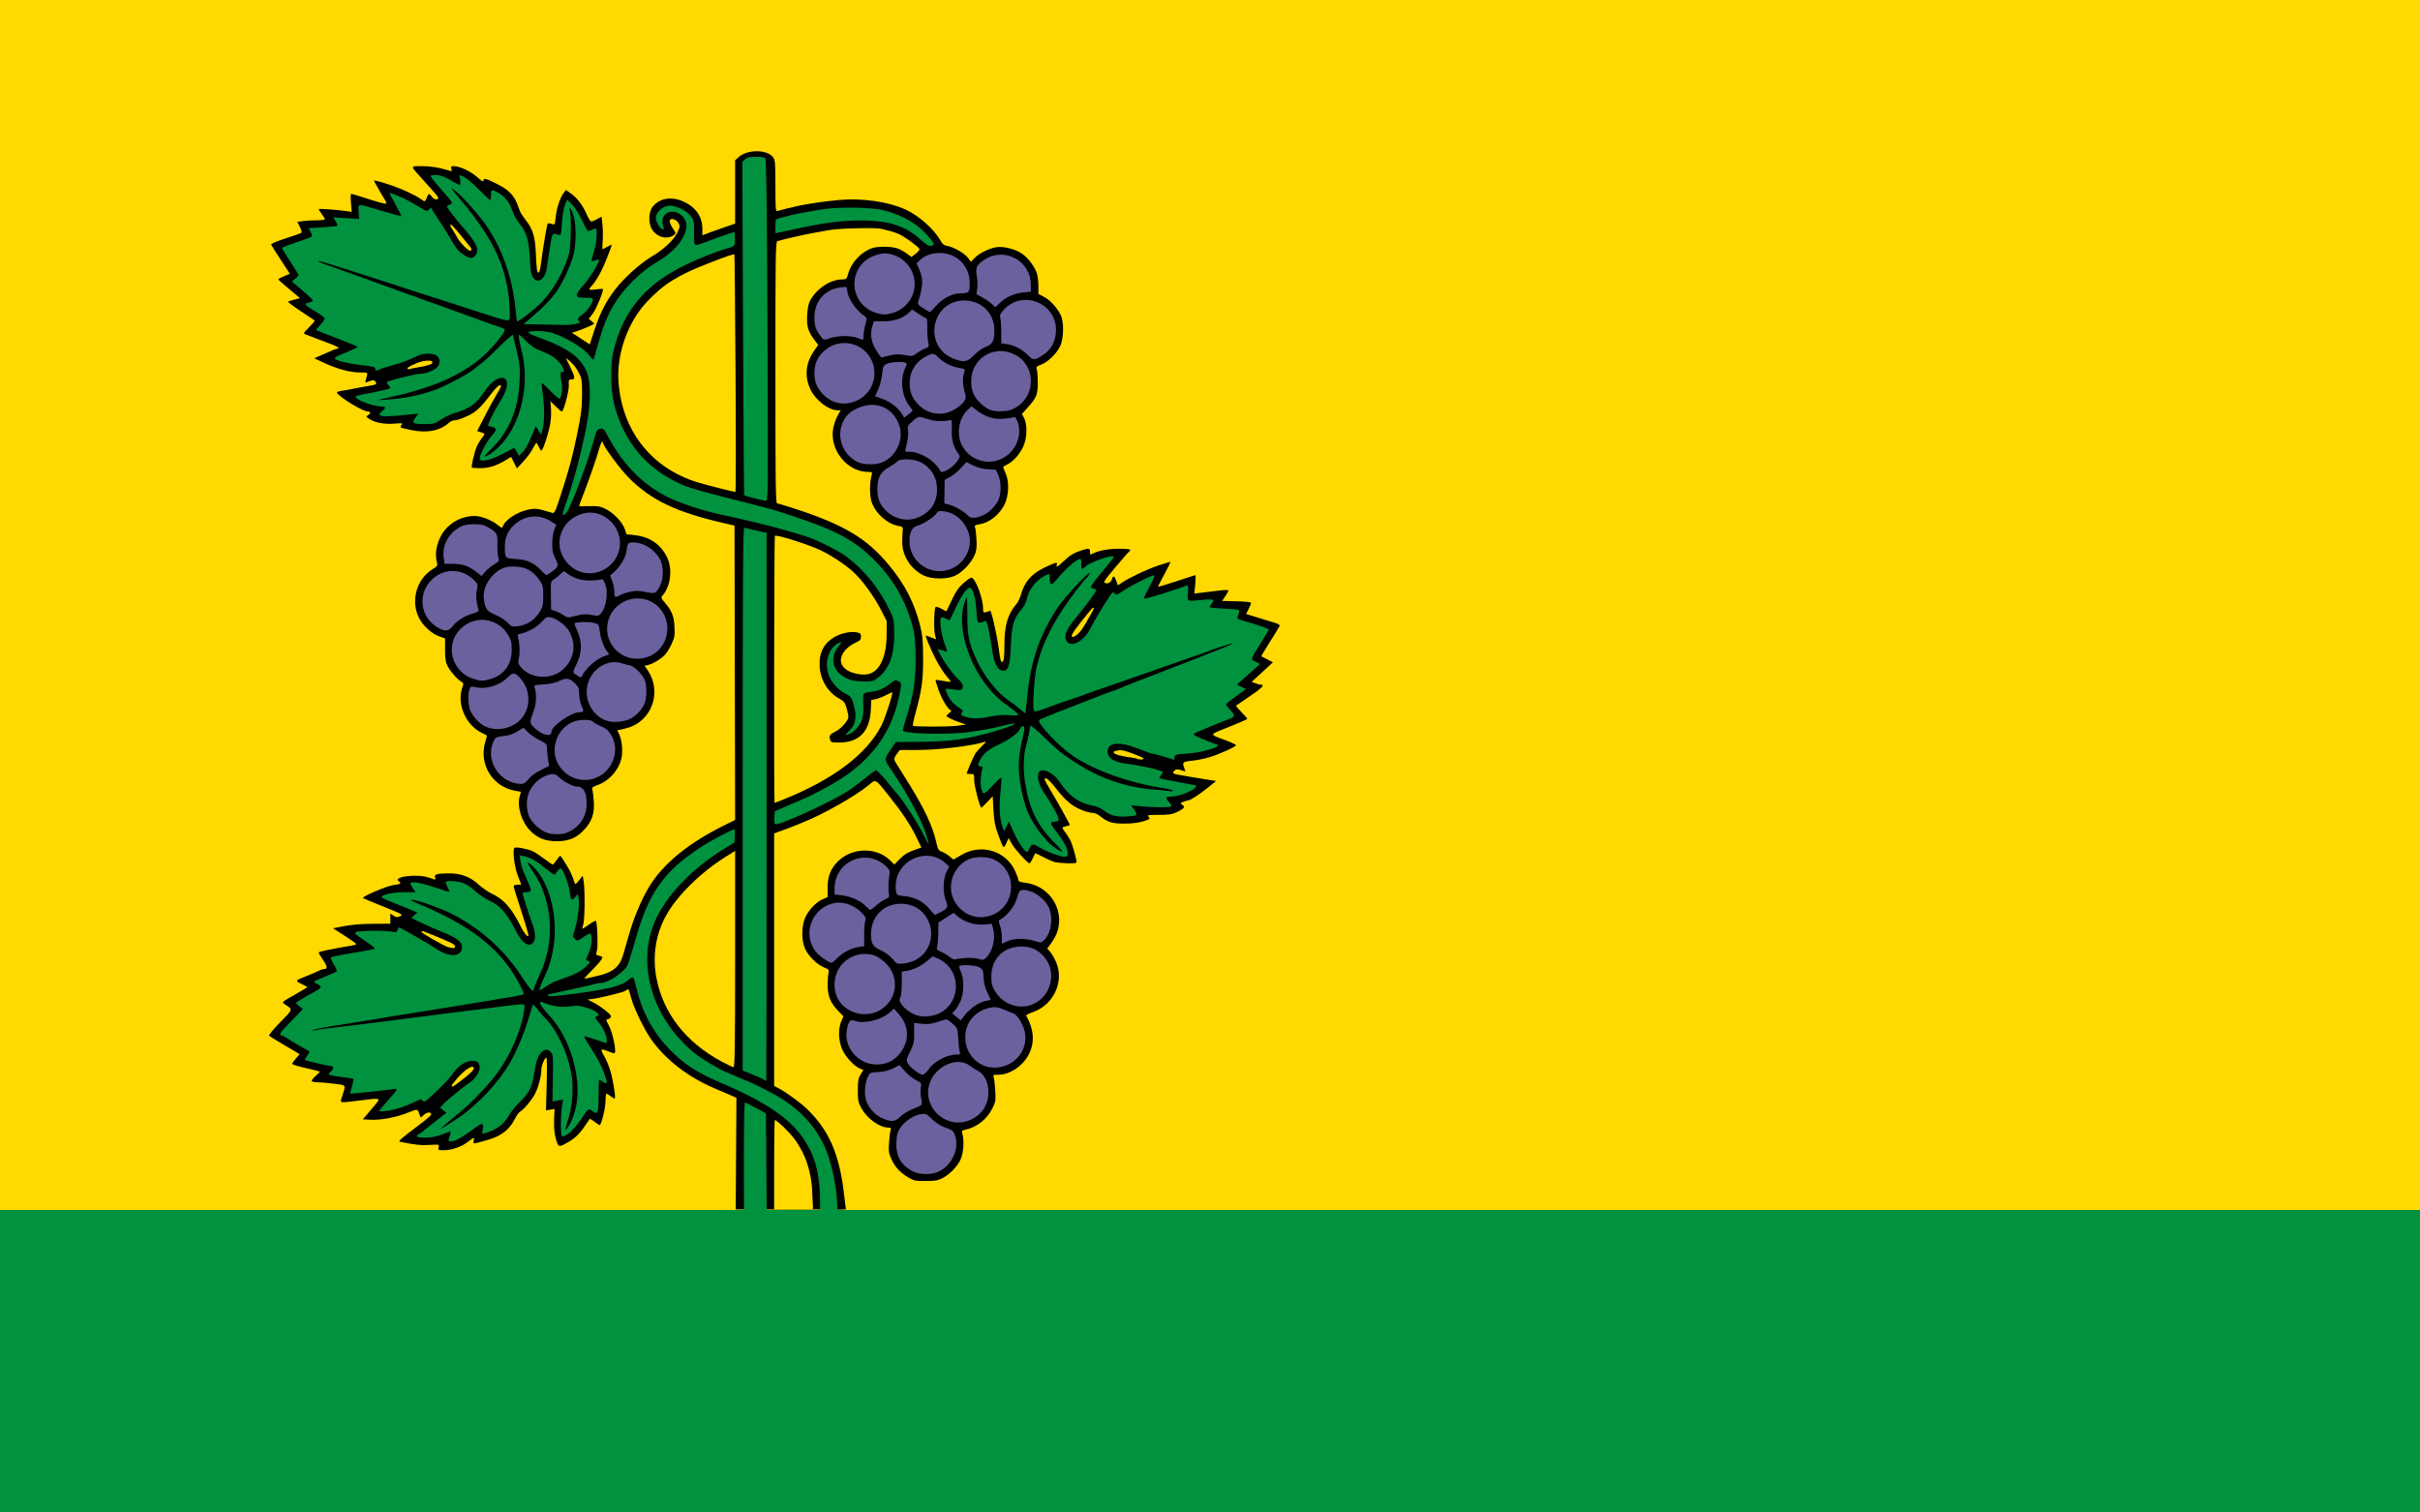
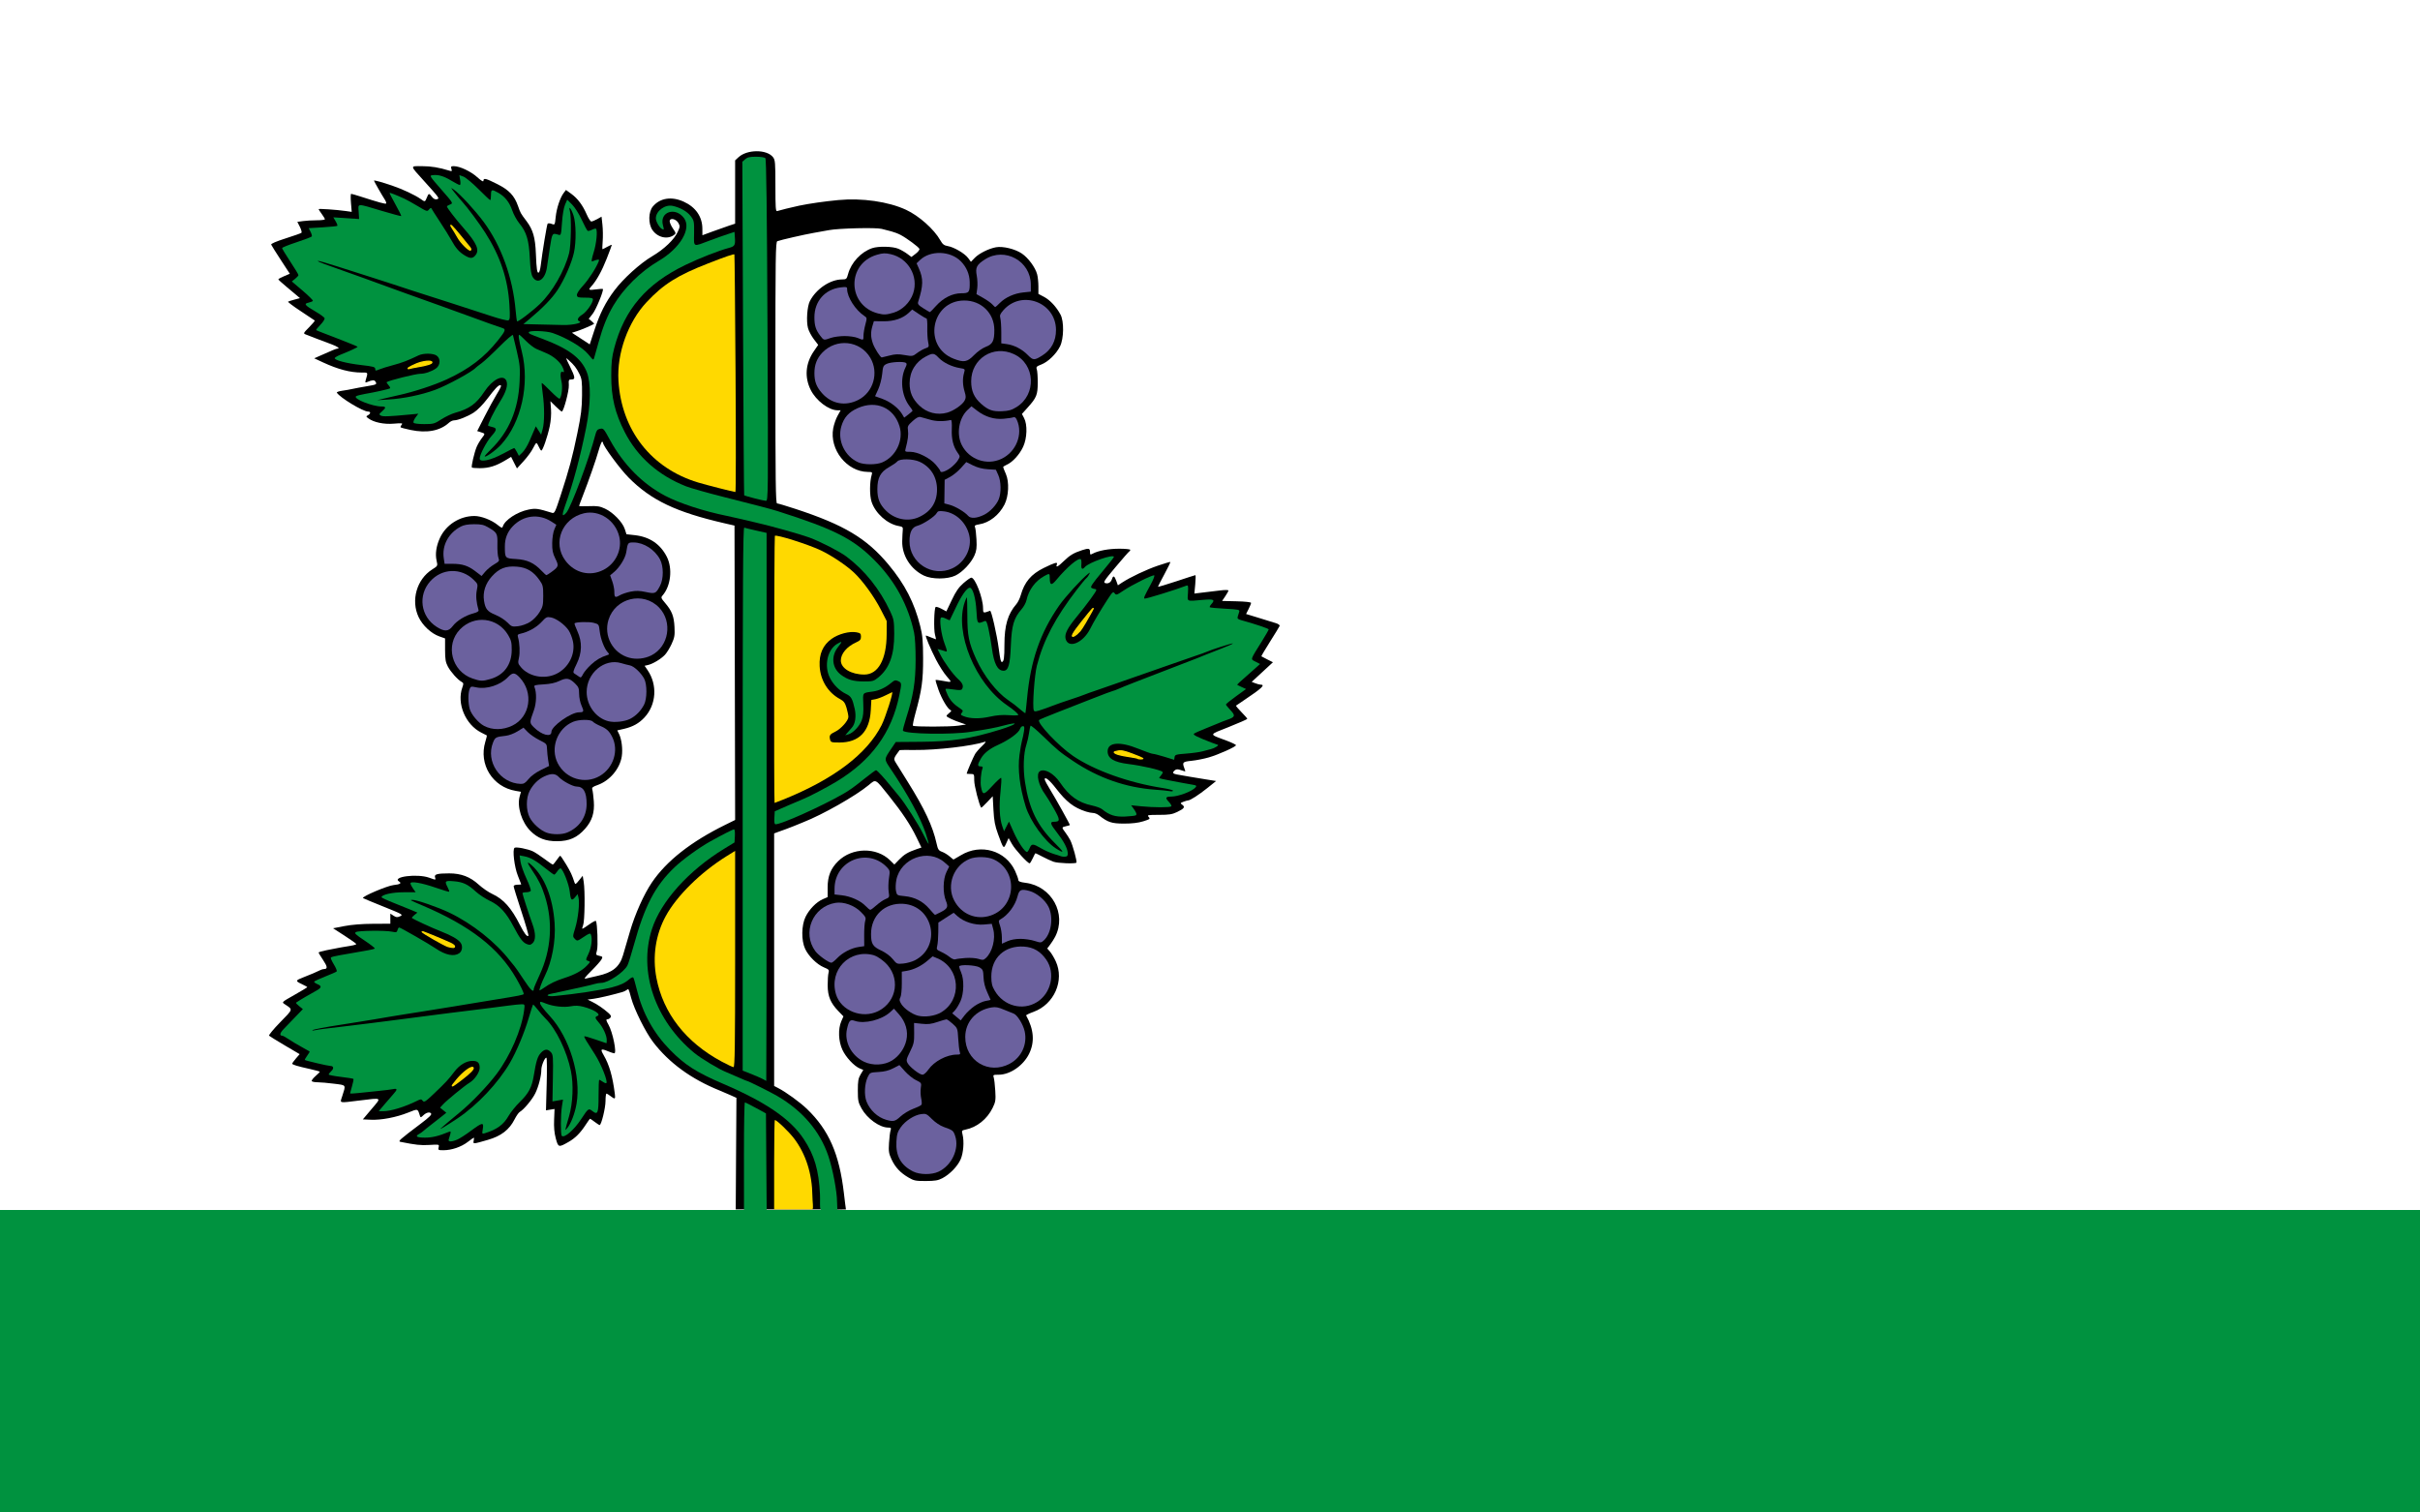
<svg xmlns="http://www.w3.org/2000/svg" version="1.1" width="1600" height="1000" id="svg2">
  <defs id="defs4" />
-   <rect width="1600" height="1000" x="0" y="0" id="rect3056" style="fill:#ffd900;fill-opacity:1;stroke:none" />
  <rect width="1600" height="200" x="0" y="800" id="rect3056-1" style="fill:#00923f;fill-opacity:1;stroke:none" />
  <g transform="matrix(0.832,0,0,0.832,126.563,68.262)" id="g3158">
    <path d="m 449.188,38.125 c 5.359,-0.008 10.478,1.561 12.938,4.688 1.767,2.246 1.938,4.22 1.938,22.938 0,17.031 0.223,20.38 1.375,19.938 1.301,-0.499 12.361,-3.219 17.438,-4.281 8.146,-1.705 20.404,-3.45 31.188,-4.469 18.83,-1.779 39.706,1.213 53.781,7.719 10.297,4.76 22.361,15.503 27.312,24.312 1.755,3.123 2.951,4.037 5.875,4.531 4.958,0.838 13.48,5.838 16.188,9.5 l 2.219,3 3.062,-3.156 c 3.426,-3.53 11.102,-7.359 16.875,-8.406 5.479,-0.994 15.171,1.355 20.5,4.969 5.125,3.476 10.626,10.895 12.156,16.406 0.562,2.025 1.028,6.387 1.031,9.688 l 0,6 4.594,2.438 c 4.737,2.513 9.771,7.972 13,14.062 2.844,5.364 2.645,18.996 -0.375,25.125 -3.003,6.096 -9.554,12.444 -14.938,14.5 -3.747,1.431 -4.229,1.962 -3.562,3.781 0.424,1.158 0.767,5.919 0.75,10.594 -0.035,9.732 -0.922,11.947 -7.938,19.75 l -4.625,5.156 1.719,3.281 c 2.753,5.208 2.411,15.979 -0.75,22.812 -2.816,6.087 -8.345,12.169 -12.906,14.188 -1.634,0.723 -2.969,1.592 -2.969,1.938 0,0.346 0.96,2.772 2.125,5.406 2.819,6.372 2.294,17.817 -1.094,24.406 -4.31,8.382 -11.993,14.392 -20.094,15.688 -3.239,0.518 -3.894,0.957 -3.312,2.25 0.399,0.887 0.921,5.276 1.156,9.75 0.347,6.616 0.04,8.994 -1.594,12.688 -2.693,6.089 -9.525,13.313 -15.125,16 -6.417,3.079 -18.689,3.095 -25.062,0.031 -10.584,-5.088 -17.505,-16.094 -17.219,-27.344 0.091,-3.575 0.282,-7.613 0.438,-8.969 0.242,-2.112 -0.22,-2.541 -3.219,-3.062 -9.019,-1.569 -18.524,-10.041 -21.562,-19.188 -1.663,-5.007 -1.625,-15.914 0.094,-21.531 0.63,-2.06 0.384,-2.241 -3.156,-2.281 C 520.844,292.78 506.892,275.187 510,258.375 c 0.575,-3.11 2.128,-7.601 3.469,-10 l 2.438,-4.375 -2.438,0 c -6.997,0 -17.08,-7.656 -21.344,-16.188 -5.051,-10.107 -4.164,-21.077 2.469,-30.719 l 3.469,-5.062 -3.469,-4.562 c -1.913,-2.506 -3.999,-6.435 -4.625,-8.75 -1.497,-5.535 -0.664,-17.363 1.5,-21.531 5.029,-9.689 16.125,-17.147 25.625,-17.188 3.316,-0.014 3.64,-0.271 4.719,-4.25 2.498,-9.212 10.26,-17.562 19.156,-20.594 4.925,-1.679 16.165,-1.442 20.719,0.438 2.13,0.879 5.344,2.726 7.156,4.094 l 3.312,2.469 3.406,-2.594 c 1.879,-1.433 3.198,-3.168 2.938,-3.844 -0.568,-1.471 -10.021,-8.48 -14.969,-11.094 -1.937,-1.024 -5.201,-2.261 -7.25,-2.781 -2.049,-0.52 -5.519,-1.424 -7.719,-2 -4.601,-1.204 -34.225,-0.497 -42,1 -2.75,0.529 -8.15,1.491 -12,2.156 -7.343,1.27 -26.337,5.615 -28.969,6.625 -1.367,0.524 -1.531,11.98 -1.531,104.469 0,86.545 0.219,103.906 1.344,103.906 0.742,0 7.38,1.986 14.75,4.406 38.565,12.666 56.43,23.351 73.812,44.219 13.021,15.631 20.541,30.24 25.188,48.875 1.854,7.436 2.237,11.867 2.281,25.5 0.056,17.548 -1.059,25.584 -6.094,43.781 -1.412,5.103 -2.301,9.542 -1.969,9.875 0.975,0.975 29.632,0.927 36.188,-0.062 l 6,-0.906 -3.5,-1.156 c -6.151,-2.006 -12,-4.733 -12,-5.594 0,-0.459 1.012,-1.587 2.25,-2.5 1.524,-1.125 1.855,-1.797 1,-2.125 -2.286,-0.876 -6.951,-8.674 -9.656,-16.188 -1.463,-4.064 -2.483,-7.58 -2.281,-7.781 0.202,-0.202 2.742,0.104 5.656,0.656 7.599,1.441 7.597,1.447 3.188,-3.562 -2.209,-2.509 -6.035,-8.472 -8.5,-13.25 C 587.277,433.579 582.848,423 583.688,423 c 0.24,0 2.057,0.675 4.031,1.5 1.975,0.825 3.712,1.5 3.875,1.5 0.163,0 -0.152,-1.666 -0.719,-3.719 -1.086,-3.933 -0.706,-20.732 0.5,-21.938 0.388,-0.388 2.47,0.225 4.625,1.375 l 3.906,2.094 4.312,-9.031 c 3.263,-6.866 5.469,-10.072 9.281,-13.406 2.757,-2.411 5.569,-4.375 6.219,-4.375 3.11,0 9.344,16.208 9.344,24.281 0,4.044 0.119,4.083 5.594,2.031 0.997,-0.374 5.379,18.78 6.906,30.188 1.12,8.371 1.616,10.5 2.438,10.5 1.592,0 2.062,-3.166 2.062,-13.875 0,-15.21 2.693,-24.294 9.5,-32.125 1.195,-1.375 2.734,-4.525 3.438,-7 2.997,-10.545 8.216,-16.735 18.344,-21.719 8.497,-4.182 11.187,-4.953 10.438,-3 -1.191,3.105 0.529,2.345 5.375,-2.375 4.887,-4.76 8.004,-6.612 14.812,-8.812 5.058,-1.635 6.094,-1.388 6.094,1.438 0,2.303 0.185,2.447 2.188,1.375 4.449,-2.381 12.53,-3.895 21.062,-3.906 4.812,-0.007 8.75,0.402 8.75,0.906 0,0.504 -0.354,1.067 -0.781,1.25 -0.427,0.183 -5.366,5.821 -10.969,12.5 -9.179,10.943 -9.978,12.179 -8.031,12.688 2.445,0.639 4.421,-0.628 5.312,-3.438 0.899,-2.831 1.908,-2.347 3.344,1.625 l 1.281,3.562 3.188,-2.094 c 6.617,-4.36 19.51,-10.458 28.656,-13.562 5.225,-1.774 9.65,-3.09 9.844,-2.906 0.194,0.184 -1.943,4.591 -4.75,9.781 -2.807,5.191 -5.094,9.639 -5.094,9.906 0,0.267 6.583,-1.671 14.625,-4.344 8.042,-2.673 14.841,-4.875 15.125,-4.875 0.284,0 0.239,3.292 -0.125,7.312 L 797,389.625 l 7.281,-0.875 c 4.001,-0.473 10.094,-1.199 13.531,-1.625 3.506,-0.434 6.25,-0.398 6.25,0.094 0,0.483 -1.148,2.56 -2.531,4.594 l -2.5,3.688 11.5,0.281 c 6.885,0.168 11.531,0.678 11.531,1.281 0,0.554 -0.906,2.761 -2,4.906 l -1.969,3.906 10.219,3.125 c 5.632,1.724 11.737,3.623 13.562,4.188 1.837,0.568 3.123,1.542 2.875,2.188 -0.246,0.641 -3.682,6.256 -7.625,12.5 -3.943,6.244 -7.039,11.483 -6.875,11.625 0.164,0.142 2.311,1.269 4.75,2.5 l 4.438,2.219 -8.438,7.812 -8.438,7.781 2.812,1.094 c 1.548,0.598 3.396,1.094 4.094,1.094 4.224,0 1.215,2.891 -12.406,11.969 -3.575,2.383 -6.696,4.516 -6.938,4.719 -0.242,0.203 1.671,2.506 4.25,5.125 2.579,2.619 4.688,5.033 4.688,5.375 0,0.342 -6.567,3.242 -14.594,6.438 -16.526,6.58 -16.354,5.448 -1.656,10.969 3.987,1.498 7.25,3.093 7.25,3.531 0,1.242 -13.734,7.424 -21.5,9.688 -3.85,1.122 -10.037,2.341 -13.75,2.719 -7.14,0.727 -7.577,1.183 -5.781,5.906 0.536,1.411 0.836,2.562 0.656,2.562 -0.179,0 -1.756,-0.486 -3.5,-1.094 -2.402,-0.837 -3.536,-0.805 -4.656,0.125 -2.179,1.808 -1.806,2.738 1.281,3.312 4.964,0.925 15.619,2.732 23.625,4 l 7.844,1.25 -6.844,5.5 C 800.574,549.591 793.716,554 792.062,554 c -0.483,0 -2.139,0.471 -3.688,1.062 -2.656,1.014 -2.715,1.155 -0.969,2.438 2.424,1.78 1.532,3.024 -4.156,5.75 -3.865,1.852 -6.398,2.25 -14.375,2.25 -8.951,0 -9.576,0.123 -8.188,1.656 1.372,1.515 1.006,1.809 -4.312,3.469 -3.938,1.229 -8.886,1.826 -15.312,1.812 -9.86,-0.02 -12.809,-1.004 -19.875,-6.562 -1.313,-1.033 -3.406,-1.875 -4.625,-1.875 -1.219,0 -3.724,-0.497 -5.594,-1.094 -9.771,-3.118 -15.701,-7.68 -24.125,-18.656 -4.875,-6.352 -8.781,-9.469 -8.781,-7 0,0.721 2.09,4.67 4.656,8.781 3.942,6.315 15.344,26.789 15.344,27.562 0,0.135 -1.35,0.544 -3,0.906 -3.611,0.793 -3.643,0.976 -0.656,4.906 1.293,1.702 3.084,4.5 3.969,6.219 1.979,3.844 5.603,17.116 4.875,17.844 -1.035,1.035 -14.742,0.497 -18.188,-0.719 -1.925,-0.679 -5.841,-2.487 -8.719,-4 -2.877,-1.512 -5.423,-2.75 -5.625,-2.75 -0.202,0 -1.164,1.8 -2.156,4 -0.992,2.2 -2.127,4 -2.5,4 -1.538,0 -11.397,-10.771 -13.938,-15.219 l -2.75,-4.812 -1.844,4.062 c -2.151,4.77 -2.165,4.747 -6.562,-7.25 -2.42,-6.602 -3.16,-10.501 -3.625,-19.188 L 636.75,550.688 l -4.438,4.719 c -2.453,2.596 -4.579,4.575 -4.719,4.406 -1.513,-1.826 -5.531,-17.488 -5.531,-21.562 0,-5.163 -0.048,-5.25 -3,-5.25 -1.65,0 -3,-0.132 -3,-0.312 0,-0.904 5.316,-13.281 6.688,-15.562 0.868,-1.444 3.425,-4.372 5.688,-6.5 2.262,-2.128 3.306,-3.585 2.312,-3.25 -10.064,3.397 -38.842,6.782 -55.781,6.562 -6.615,-0.086 -12.134,-0.01 -12.281,0.188 -4.757,6.408 -4.882,6.771 -2.969,9.875 1.007,1.635 5.288,8.507 9.5,15.25 13.353,21.376 19.904,35.334 22.875,48.844 1.075,4.886 1.613,5.753 4.344,6.75 1.719,0.628 4.433,2.273 6.031,3.656 1.598,1.383 3.002,2.5 3.125,2.5 0.123,0 2.812,-1.568 5.969,-3.469 15.704,-9.457 35.393,-3.741 42.938,12.469 1.405,3.018 2.557,6.226 2.562,7.125 0.007,1.238 1.403,1.832 5.75,2.375 20.785,2.597 32.92,24.672 23.562,42.844 -0.892,1.731 -2.675,4.547 -3.969,6.25 l -2.344,3.094 2.125,2.406 c 1.175,1.322 3.266,4.793 4.625,7.719 7.098,15.284 -1.194,34.239 -17.594,40.219 -3.422,1.248 -6.091,2.543 -5.906,2.875 6.152,11.065 6.931,21.093 2.344,30.469 -4.587,9.376 -15.116,16.625 -24.188,16.625 -4.351,0 -4.601,0.134 -3.906,2.25 0.407,1.238 0.954,5.978 1.219,10.531 0.432,7.428 0.229,8.815 -2.094,13.562 -4.4,8.992 -12.544,15.484 -21.688,17.312 -2.85,0.57 -2.997,0.808 -2.25,3.719 1.43,5.569 0.742,14.833 -1.5,19.875 -2.478,5.574 -8.529,11.84 -14.469,14.969 -3.423,1.803 -5.9,2.224 -13.219,2.25 -8.114,0.029 -9.466,-0.257 -13.812,-2.812 -6.494,-3.817 -10.486,-8.096 -13.438,-14.469 -2.139,-4.618 -2.391,-6.322 -1.969,-13 0.267,-4.227 0.815,-8.7 1.219,-9.938 0.636,-1.949 0.369,-2.25 -1.906,-2.25 -6.737,0 -16.693,-7.155 -21.125,-15.156 -2.672,-4.824 -2.969,-6.237 -2.969,-14.344 0,-7.434 0.368,-9.63 2.156,-12.656 l 2.188,-3.656 -2.719,-1.125 c -4.601,-1.906 -11.178,-8.971 -13.906,-14.906 -3.139,-6.83 -3.527,-16.425 -0.875,-22.594 l 1.719,-3.938 -3.938,-4.062 c -6.328,-6.559 -8.541,-11.837 -8.594,-20.562 -0.025,-4.125 0.298,-8.622 0.688,-10 0.636,-2.251 0.26,-2.693 -3.656,-4.312 -5.502,-2.276 -12.197,-8.847 -14.938,-14.688 -3.148,-6.71 -2.97,-18.765 0.344,-25.5 2.956,-6.008 8.529,-11.708 13.719,-14 l 3.812,-1.656 0,-7.688 c 0.007,-8.949 2.465,-15.067 8.375,-20.875 11.111,-10.919 30.326,-11.267 41.156,-0.75 l 3.5,3.438 3.906,-4.031 c 3.924,-4.043 6.938,-5.833 13.812,-8.188 l 3.781,-1.281 L 576.125,583.25 c -4.76,-9.843 -11.309,-19.669 -21.875,-32.906 -10.979,-13.754 -10.219,-13.364 -15.938,-8.594 -10.301,8.593 -36.569,23.515 -52.25,29.656 -2.475,0.969 -5.85,2.347 -7.5,3.062 -1.65,0.715 -4.35,1.755 -6,2.312 -1.65,0.558 -4.463,1.576 -6.25,2.25 l -3.25,1.219 0,100.344 0,100.344 3.25,1.688 c 6.156,3.169 17.253,11.215 22.781,16.531 17.468,16.797 25.786,35.815 29.438,67.25 0.659,5.675 1.284,10.844 1.587,12.645 -6.058,0 -14.099,0.539 -19.312,0 -12.129,0 -45,0 -68.269,0 l 0.276,-45.613 0.281,-43.062 -4.781,-2.156 c -2.618,-1.177 -6.55,-2.861 -8.75,-3.75 C 397.079,775.382 379.559,762.598 366.844,746 c -5.922,-7.731 -14.963,-25.9 -17.406,-35 -2.065,-7.691 -1.973,-7.551 -3.594,-6.281 -0.701,0.549 -2.406,1.3 -3.781,1.688 -8.553,2.408 -18.163,4.65 -22.375,5.219 l -4.875,0.656 3.531,1.75 c 4.043,1.966 8.967,5.302 12.969,8.844 2.11,1.867 2.482,2.748 1.625,3.781 -0.613,0.738 -1.75,1.344 -2.531,1.344 -1.068,0 -0.828,1.054 1,4.25 3.379,5.909 6.8,22.75 4.625,22.75 -0.574,0 -2.651,-0.675 -4.625,-1.5 -6.032,-2.52 -6.721,-2.029 -3.938,2.75 4.595,7.889 7.161,16.728 9,31 0.549,4.265 0.097,4.49 -3.406,1.75 -1.375,-1.076 -2.837,-1.957 -3.25,-1.969 -0.412,-0.012 -0.75,2.633 -0.75,5.875 0,5.524 -3.33,19.094 -4.688,19.094 -0.338,0 -2.104,-1.125 -3.906,-2.5 -1.803,-1.375 -3.437,-2.5 -3.656,-2.5 -0.219,0 -1.799,2.157 -3.5,4.781 -4.194,6.473 -8.281,10.572 -13.438,13.531 -8.094,4.645 -8.36,4.588 -10.312,-2.625 -1.203,-4.443 -1.593,-8.989 -1.344,-14.938 l 0.344,-8.531 -3.406,0.531 -3.406,0.562 0.562,-20.656 c 0.304,-11.363 0.216,-20.875 -0.188,-21.125 -1.12,-0.692 -4.062,6.172 -4.062,9.469 0,4.962 -2.127,13.245 -4.781,18.719 -2.385,4.917 -9.071,12.953 -12.438,14.906 -0.832,0.483 -2.669,3.125 -4.062,5.875 -4.189,8.267 -10.702,13.267 -21.219,16.281 -11.995,3.438 -11.78,3.426 -11.25,0.656 0.256,-1.338 0.319,-2.438 0.125,-2.438 -0.194,0 -2.403,1.558 -4.906,3.469 -5.179,3.953 -12.765,6.531 -19.25,6.531 -4.138,0 -4.391,-0.163 -3.844,-2.344 0.584,-2.326 0.545,-2.306 -7.438,-1.844 -6.952,0.402 -10.672,-0.023 -22.75,-2.438 -2.368,-0.473 -1.387,-1.337 16.25,-14.656 6.379,-4.817 8.537,-6.943 8,-7.812 -0.964,-1.56 -3.709,-0.991 -6.094,1.25 -2.202,2.069 -2.32,2.078 -2.906,0.25 -1.781,-5.55 -1.362,-5.472 -9.344,-2.281 -9.372,3.747 -21.312,6.036 -29.531,5.656 l -6.406,-0.281 6.969,-8.25 c 8.048,-9.52 8.851,-8.979 -9.625,-6.75 -16.942,2.044 -15.571,2.376 -13.781,-3.25 3.058,-9.613 3.557,-8.812 -6.438,-10.094 C 108.445,778.528 102.58,778 100.312,778 c -2.268,0 -4.382,-0.412 -4.688,-0.906 -0.306,-0.495 1.014,-2.28 2.938,-3.969 1.923,-1.689 3.5,-3.241 3.5,-3.469 0,-0.228 -3.487,-1.207 -7.75,-2.156 -10.174,-2.266 -14.269,-3.489 -14.219,-4.312 0.022,-0.37 1.358,-2.241 2.969,-4.125 L 86,755.656 74.281,748.75 c -6.445,-3.803 -12.096,-7.305 -12.562,-7.75 -0.467,-0.445 3.485,-5.238 8.781,-10.656 10.562,-10.806 10.34,-9.943 3.562,-14.438 -2.378,-1.577 -2.337,-1.597 7.812,-7.344 5.606,-3.174 10.188,-5.942 10.188,-6.156 0,-0.214 -2.054,-1.352 -4.562,-2.531 -5.057,-2.377 -4.932,-2.812 1.562,-5.312 5.524,-2.127 10.938,-4.437 13.25,-5.656 C 103.267,688.402 104.7,688 105.5,688 c 2.856,0 2.586,-2.034 -0.906,-7.219 -1.949,-2.894 -3.531,-5.53 -3.531,-5.875 0,-0.345 2.812,-1.177 6.25,-1.844 3.438,-0.667 8.275,-1.611 10.75,-2.094 2.475,-0.483 6.412,-1.151 8.75,-1.5 2.337,-0.349 4.22,-0.948 4.188,-1.312 -0.033,-0.364 -4.195,-3.326 -9.25,-6.594 l -9.188,-5.938 9,-1.75 c 5.73,-1.113 13.996,-1.774 22.75,-1.812 l 13.75,-0.062 0,-4.031 0,-4 2.531,1.656 c 2.131,1.396 2.978,1.474 5.25,0.438 2.595,-1.184 2.056,-1.523 -13.156,-7.625 -8.735,-3.503 -16.101,-6.569 -16.344,-6.812 -1.137,-1.137 19.287,-9.825 24.312,-10.344 5.149,-0.531 6.584,-1.435 4.406,-2.781 -6.181,-3.82 14.413,-6.46 23.875,-3.062 5.45,1.957 5.376,1.954 4.656,-0.312 -0.767,-2.417 1.672,-3.107 11.188,-3.125 9.571,-0.018 16.725,2.722 23.594,9 2.922,2.671 7.758,5.997 10.75,7.375 8.862,4.083 15.136,11.118 21.906,24.562 3.395,6.741 5.721,9.717 6.75,8.688 0.337,-0.337 -2.168,-9.059 -5.562,-19.375 -3.395,-10.316 -6.163,-19.312 -6.156,-20 0.007,-0.72 1.273,-1.25 3,-1.25 1.65,0 3,-0.132 3,-0.312 0,-0.18 -1.189,-3.218 -2.625,-6.75 -2.823,-6.944 -4.493,-21.127 -2.625,-22.281 1.378,-0.852 10.603,0.948 14.562,2.844 1.747,0.837 5.867,3.53 9.156,6 3.289,2.47 6.273,4.5 6.625,4.5 0.352,0 1.723,-1.579 3.031,-3.5 1.308,-1.921 2.62,-3.496 2.906,-3.5 0.286,-0.004 2.35,3.038 4.594,6.75 3.676,6.084 4.816,8.584 6.781,14.625 0.53,1.629 0.99,1.385 3.531,-1.812 l 2.938,-3.656 0.781,4.781 c 1.172,7.157 0.842,31.381 -0.469,34.562 -0.623,1.512 -0.864,2.75 -0.531,2.75 0.333,0 2.781,-1.561 5.438,-3.469 2.656,-1.908 5.026,-3.131 5.281,-2.719 1.131,1.831 1.789,19.957 0.844,23.375 -0.989,3.576 -0.931,3.727 1.875,4.344 2.611,0.574 2.79,0.823 1.75,2.781 -0.634,1.195 -4.234,5.289 -8,9.062 -5.787,5.799 -6.424,6.735 -4.094,6.125 1.516,-0.397 5.483,-1.319 8.812,-2.031 11.932,-2.553 17.587,-7.085 20.312,-16.344 1.071,-3.638 3.586,-12.25 5.594,-19.125 4.022,-13.769 11.059,-29.466 17.406,-38.812 11.623,-17.116 31.009,-32.336 58.375,-45.812 l 7.75,-3.812 -0.25,-116.969 -0.25,-116.969 -8,-1.844 c -38.447,-8.857 -58.196,-18.254 -76.031,-36.188 -6.945,-6.983 -20.469,-25.336 -20.469,-27.781 0,-0.453 -0.331,-0.812 -0.75,-0.812 -0.419,0 -1.613,3.038 -2.656,6.75 -2.065,7.349 -8.007,24.369 -12.656,36.25 -1.614,4.125 -2.939,7.725 -2.938,8 0.002,0.275 3.52,0.364 7.844,0.188 6.534,-0.267 8.684,0.069 12.75,1.969 6.371,2.976 13.845,10.621 15.656,16.062 l 1.406,4.281 6.688,0.75 c 11.738,1.312 20.261,7.095 25.375,17.188 4.72,9.314 3.166,23.264 -3.438,30.781 -1.355,1.542 -1.179,2.093 2.031,5.844 5.406,6.316 7.066,10.542 7.5,19.125 0.338,6.687 0.033,8.44 -2.281,13.5 -1.463,3.198 -3.862,7.095 -5.344,8.656 -3.148,3.318 -9.539,7.167 -13.406,8.062 l -2.719,0.625 2.406,3.531 c 7.959,11.729 6.895,27.446 -2.562,37.594 -4.312,4.627 -9.244,7.369 -16.125,8.969 l -5.438,1.25 1.375,2.781 c 2.096,4.201 3.085,12.257 2.188,17.938 -1.553,9.825 -9.562,19.274 -19.188,22.688 -4.057,1.439 -4.711,2.037 -4.188,3.719 0.342,1.1 0.853,5.208 1.156,9.125 0.703,9.082 -1.331,15.546 -6.875,21.844 -6.252,7.102 -12.556,9.931 -22.312,9.969 -9.176,0.036 -15.362,-2.362 -21.156,-8.156 -6.969,-6.969 -10.816,-19.307 -8.562,-27.469 l 1.031,-3.656 -4.156,-0.719 c -18.403,-3.073 -29.577,-21.062 -24.188,-38.969 0.805,-2.674 1.367,-4.967 1.25,-5.062 -0.117,-0.096 -2.14,-1.122 -4.5,-2.312 -12.533,-6.321 -19.588,-23.155 -15,-35.844 1.095,-3.029 1.044,-3.535 -0.625,-4.469 -3.135,-1.754 -8.555,-7.805 -10.875,-12.156 -1.794,-3.364 -2.213,-5.773 -2.219,-13.219 l 0,-9.125 -4.594,-1.625 c -6.466,-2.296 -13.277,-8.664 -16.438,-15.344 -6.289,-13.294 -1.497,-30.068 10.844,-37.875 4.388,-2.776 4.406,-2.764 3.469,-6.844 -1.231,-5.36 -0.316,-11.707 2.594,-18.062 C 202.255,335.009 213.21,328 224.906,328 c 5.303,0 13.456,3.116 18.25,6.969 3.386,2.721 3.829,2.842 4.344,1.219 1.6,-5.041 11.424,-11.466 20.25,-13.25 5.803,-1.173 7.399,-0.964 18.875,2.562 1.878,0.577 2.459,-0.613 6.719,-13.688 6.885,-21.132 9.369,-30.396 13.375,-49.812 2.95,-14.298 3.612,-19.787 3.688,-30 0.082,-11.09 -0.153,-13.007 -2.156,-17 -2.391,-4.765 -4.153,-7.002 -8.469,-10.875 -2.643,-2.372 -2.621,-2.338 0.75,4.5 4.482,9.091 4.734,10.875 1.562,10.875 -2.292,0 -2.441,0.304 -2.188,4.5 0.266,4.397 -4.154,21 -5.594,21 -0.368,0 -2.544,-1.837 -4.844,-4.094 l -4.188,-4.125 0.469,6.375 c 0.29,3.798 -0.112,9.26 -1.031,13.594 -1.755,8.275 -5.549,19.25 -6.656,19.25 -0.41,0 -1.317,-1.35 -2,-3 -0.683,-1.65 -1.564,-3 -1.938,-3 -0.374,0 -1.602,1.949 -2.75,4.312 -1.148,2.364 -4.462,6.875 -7.375,10.062 l -5.312,5.812 -2.344,-4.594 -2.312,-4.594 -3.75,2.281 C 242.134,288.245 236.568,290 229.062,290 c -3.126,0 -5.898,-0.242 -6.188,-0.531 -0.685,-0.685 1.889,-11.815 3.781,-16.344 0.808,-1.934 2.618,-5.022 4.031,-6.875 2.872,-3.766 2.913,-3.654 -0.844,-4.875 l -2.75,-0.875 5.844,-11.5 c 3.212,-6.325 7.499,-14.17 9.5,-17.438 3.656,-5.971 4.263,-7.59 2.875,-7.531 -1.532,0.065 -3.989,2.669 -9.969,10.562 -3.688,4.868 -8.075,9.339 -10.969,11.188 -5.095,3.254 -12.518,6.194 -15.75,6.219 -1.065,0.008 -2.865,0.86 -4,1.906 -6.985,6.437 -17.662,8.441 -30.469,5.719 -4.066,-0.864 -7.6,-1.788 -7.875,-2.062 -0.275,-0.275 0.055,-1.194 0.75,-2.031 1.119,-1.348 0.411,-1.467 -6.219,-0.906 -7.832,0.662 -15.928,-1.03 -20.25,-4.25 -1.873,-1.396 -1.889,-1.54 -0.25,-2.469 2.252,-1.276 2.252,-2.894 0,-2.906 -4.085,-0.023 -22.331,-11.086 -24.75,-15 -0.301,-0.487 1.596,-1.171 4.219,-1.531 2.623,-0.361 6.356,-1.027 8.281,-1.469 1.925,-0.442 6.987,-1.377 11.25,-2.094 8.042,-1.353 8.303,-1.508 6.844,-3.812 -0.846,-1.335 -2.413,-1.225 -6.469,0.438 -1.603,0.657 -1.753,0.438 -1.156,-1.625 C 140.352,213.613 140.578,214 135.188,214 c -9.023,0 -18.773,-2.565 -30.625,-8.062 l -6.969,-3.25 2.969,-1.312 c 11.842,-5.281 14.508,-6.375 15.5,-6.375 2.32,0 -0.104,-1.764 -4.719,-3.438 -2.631,-0.954 -7.706,-2.863 -11.281,-4.25 -3.575,-1.387 -7.605,-2.956 -8.938,-3.469 -2.416,-0.93 -2.412,-0.951 2.438,-5.875 2.674,-2.715 4.679,-5.091 4.438,-5.312 -0.242,-0.221 -5.273,-3.586 -11.188,-7.469 -5.914,-3.883 -10.414,-7.278 -10,-7.531 0.414,-0.253 2.711,-0.986 5.094,-1.625 l 4.312,-1.156 -2.125,-1.844 c -1.171,-1.015 -5.019,-4.249 -8.562,-7.188 -3.543,-2.939 -6.462,-5.596 -6.469,-5.906 -0.01,-0.311 2.056,-1.436 4.562,-2.5 L 78.188,135.5 71,124.5 c -3.951,-6.05 -7.382,-11.523 -7.625,-12.156 -0.275,-0.716 4.024,-2.568 11.375,-4.906 6.5,-2.068 12.199,-4.073 12.656,-4.469 0.457,-0.396 -0.1,-2.525 -1.219,-4.719 l -2.031,-4 L 88.75,93.625 C 91.277,93.279 96.189,93 99.688,93 c 3.498,0 6.375,-0.369 6.375,-0.812 0,-0.443 -1.125,-2.324 -2.5,-4.188 -1.375,-1.864 -2.5,-3.594 -2.5,-3.844 0,-0.53 14.261,0.452 21.406,1.469 l 4.906,0.688 -0.594,-7.156 C 126.451,75.22 126.51,72 126.938,72 c 0.427,0 3.465,0.863 6.719,1.906 15.594,4.999 20.497,6.347 21.062,5.781 0.338,-0.338 -0.214,-1.877 -1.219,-3.406 -2.043,-3.111 -8.438,-14.317 -8.438,-14.781 0,-0.542 6.362,1.203 14.469,3.969 8.337,2.844 18.159,7.46 22.688,10.656 3.408,2.405 3.378,2.413 4.844,-1.125 1.5,-3.621 1.689,-3.65 4.094,-0.594 1.265,1.608 2.575,2.223 3.906,1.875 2.313,-0.605 2.221,-0.731 -10.375,-14.688 C 173.437,49.129 173.534,49.982 183.25,50 c 7.3,0.014 13.483,1.037 21.688,3.562 2.084,0.642 2.257,0.486 1.656,-1.406 -0.574,-1.809 -0.257,-2.156 1.875,-2.156 4.714,0 13.46,4.097 18.531,8.656 3.385,3.043 5.062,4.005 5.062,2.938 0,-2.41 1.777,-1.982 11,2.656 9.381,4.718 13.548,9.141 16.469,17.438 1.998,5.675 1.97,5.643 6.688,11.906 5.212,6.921 6.996,13.062 7.5,25.906 0.49,12.504 1.008,15.838 2.312,15.031 0.502,-0.31 1.183,-2.713 1.5,-5.312 1.377,-11.282 4.921,-32.779 5.531,-33.5 0.366,-0.433 1.826,-0.373 3.219,0.156 2.514,0.956 2.529,0.928 3.188,-5.5 0.717,-6.999 3.562,-15.482 6.406,-19.156 l 1.75,-2.312 4.219,3.062 c 5.092,3.688 9.104,9.06 12.312,16.469 1.318,3.045 2.954,5.522 3.625,5.531 0.671,0.009 2.786,-0.838 4.688,-1.906 l 3.438,-1.938 0.719,6.531 c 0.386,3.603 0.47,9.422 0.188,12.938 -0.282,3.515 -0.351,6.406 -0.156,6.406 0.195,0 1.933,-0.878 3.875,-1.969 1.942,-1.091 3.531,-1.745 3.531,-1.438 0,0.307 -1.819,5.187 -4.031,10.844 -3.782,9.673 -8.14,17.564 -12.188,22 -2.68,2.937 -2.238,3.256 3.469,2.5 2.888,-0.382 5.411,-0.535 5.625,-0.344 0.97,0.865 -5.36,16.313 -8.125,19.812 l -3.094,3.906 2.312,1.875 c 1.271,1.03 2.122,1.99 1.906,2.156 -1.115,0.86 -10.261,4.753 -13.656,5.812 l -3.906,1.219 7.094,4.625 7.062,4.625 3.719,-11.344 c 4.334,-13.204 8.829,-22.135 15.844,-31.469 7.194,-9.573 20.373,-21.509 30.094,-27.25 9.566,-5.65 17.546,-13.295 20.344,-19.5 1.739,-3.857 1.774,-4.514 0.438,-6.906 -1.866,-3.341 -6.906,-4.35 -6.906,-1.375 0,1.06 1.164,3.675 2.594,5.781 2.451,3.611 2.515,3.903 0.844,5.125 -5.24,3.832 -13.106,2 -17.188,-4 -3.391,-4.985 -3.199,-14.409 0.375,-18.656 5.721,-6.799 14.932,-8.204 24.594,-3.781 9.499,4.349 14.71,11.933 14.75,21.438 l 0.031,5.188 8.25,-3.031 c 4.537,-1.666 10.387,-3.74 13,-4.594 l 4.75,-1.562 0,-25.156 0,-25.156 2.75,-2.531 c 3.423,-3.136 9.016,-4.711 14.375,-4.719 z" id="path3694" style="fill:#000000;fill-opacity:1" />
    <path d="m 513.063,873.175 c 0,-8.193 -3.451,-26.404 -6.956,-36.71 C 499.398,816.741 485.46,800.455 465.284,788.765 460.063,785.739 442.51,777 441.655,777 c -0.298,0 -3.366,-1.271 -6.817,-2.824 -3.451,-1.553 -7.85,-3.447 -9.775,-4.209 -5.878,-2.326 -20.074,-10.847 -25.433,-15.267 -31.198,-25.729 -44.524,-64.625 -33.693,-98.339 7.092,-22.075 29.12,-46.603 57.391,-63.901 l 8.235,-5.039 0.302,-5.211 C 432.034,579.306 431.739,577 431.198,577 c -0.912,0 -9.267,4.246 -18.938,9.626 -8.839,4.916 -21.911,14.387 -28.335,20.529 -15.497,14.816 -23.757,30.611 -32.379,61.915 -2.035,7.387 -4.303,14.601 -5.041,16.032 C 343.666,690.611 331.135,699 325.745,699 c -1.311,0 -3.689,0.394 -5.283,0.875 -1.595,0.481 -5.374,1.403 -8.399,2.049 -5.399,1.152 -9.784,2.122 -18.25,4.037 -2.337,0.529 -5.713,1.24 -7.5,1.579 -5.532,1.052 -3.632,2.513 2.5,1.923 16.895,-1.626 36.779,-4.669 45.708,-6.995 6.44,-1.677 9.995,-3.365 13.47,-6.395 1.335,-1.164 2.739,-1.77 3.119,-1.345 0.38,0.425 1.686,4.878 2.903,9.897 4.459,18.396 13.316,34.415 26.371,47.695 11.653,11.854 20.965,17.819 41.679,26.699 34.521,14.799 53.988,28.13 64.599,44.236 8.426,12.79 11.881,24.576 12.823,43.745 0.244,4.968 -0.295,10.242 0.431,11.9 0.997,2.279 3.789,0.63 8.898,0.75 l 4.5,-0.067 -0.25,-6.408 z" id="path3690" style="fill:#00923f;fill-opacity:1" />
    <path d="m 493.475,868.474 c -0.174,-17.74 -5.254,-33.627 -14.699,-45.974 -4.083,-5.338 -13.655,-14.5 -15.148,-14.5 -0.31,0 -0.564,15.3 -0.564,34 l 0,37.04 c 7.474,0 25.763,0 30.419,0 0.978,-1.07 0.041,-5.691 -0.007,-10.566 z" id="path3688" style="fill:#ffd900;fill-opacity:1" />
    <path d="m 457.123,879.557 -0.297,-40.812 -0.262,-35.989 -8,-4.366 c -4.4,-2.401 -8.338,-4.371 -8.75,-4.378 -0.412,-0.007 -0.767,18.437 -0.75,40.987 l 0.035,45.823 c 6.115,0.184 12.737,-0.398 18.025,-1.266 z" id="path3686" style="fill:#00923f;fill-opacity:1" />
    <path d="m 593.563,849.121 c 10.601,-4.863 16.852,-18.234 13.334,-28.524 -1.438,-4.206 -1.897,-4.565 -9.09,-7.095 -2.829,-0.995 -6.596,-3.513 -9.296,-6.213 -4.228,-4.228 -4.819,-4.503 -8.595,-3.997 -5.51,0.739 -12.662,5.359 -16.292,10.524 -2.483,3.533 -3.069,5.479 -3.397,11.279 -0.646,11.438 3.567,18.957 13.359,23.841 5.204,2.596 14.532,2.682 19.976,0.184 z" id="path3684" style="fill:#6b619e;fill-opacity:1" />
    <path d="m 211.191,823.588 c 1.855,-0.777 6.747,-3.918 10.872,-6.98 9.224,-6.847 10.417,-7.037 9.483,-1.507 -0.669,3.962 -0.613,4.076 1.662,3.38 9.581,-2.931 14.9,-6.826 18.856,-13.809 1.612,-2.845 5.632,-7.814 8.934,-11.044 7.085,-6.929 9.553,-11.63 11.094,-21.128 1.839,-11.34 3.006,-15.058 5.601,-17.857 2.961,-3.193 5.418,-3.356 7.965,-0.526 1.756,1.951 1.879,3.564 1.574,20.602 l -0.331,18.485 4.19,-0.708 4.19,-0.708 -0.858,5.356 c -1.058,6.602 -1.13,22.419 -0.107,23.442 2.002,2.001 9.692,-4.623 15.346,-13.22 5.766,-8.766 5.93,-8.883 9.075,-6.409 4.154,3.267 4.83,1.51 4.815,-12.513 -0.007,-6.844 0.23,-12.444 0.527,-12.444 0.298,0 1.57,0.721 2.828,1.602 1.258,0.881 2.534,1.355 2.836,1.053 1.309,-1.309 -4.039,-14.843 -8.891,-22.499 -2.908,-4.589 -6.129,-9.673 -7.157,-11.297 -1.028,-1.624 -1.685,-3.138 -1.459,-3.364 0.226,-0.226 4.217,0.914 8.87,2.534 4.653,1.619 8.572,2.95 8.709,2.958 0.138,0.007 0.24,-1.224 0.228,-2.737 -0.028,-3.514 -2.976,-9.898 -6.349,-13.75 -3.03,-3.46 -3.218,-4.337 -1.104,-5.148 3.313,-1.271 -2.676,-5.18 -11.336,-7.4 -3.503,-0.898 -6.359,-0.992 -9.815,-0.324 -5.443,1.052 -13.897,0.132 -19.645,-2.139 -4.507,-1.78 -4.73,-1.799 -4.73,-0.397 0,1.254 2.573,4.674 7.832,10.408 15.627,17.041 24.881,47.439 21.167,69.532 -1.283,7.634 -4.449,15.895 -7.461,19.468 -1.978,2.346 -2.078,2.978 1.506,-9.5 3.056,-10.641 3.651,-25.25 1.464,-36 -3.185,-15.66 -11.717,-33.281 -20.138,-41.586 -1.625,-1.603 -4.452,-4.847 -6.283,-7.21 -1.831,-2.363 -3.493,-4.132 -3.693,-3.932 -0.2,0.2 -1.752,5.058 -3.448,10.796 -3.485,11.788 -9.665,26.526 -14.857,35.432 -9.409,16.14 -25.852,33.592 -41.606,44.16 -8.037,5.391 -14.832,9.474 -13.485,8.102 0.866,-0.882 9.398,-8.079 15.061,-12.705 9.124,-7.453 22.202,-21.071 29.344,-30.557 10.923,-14.507 19.928,-35.338 21.937,-50.75 0.608,-4.663 0.57,-4.749 -2.111,-4.719 -1.502,0.017 -6.106,0.484 -10.231,1.038 -4.125,0.554 -10.875,1.427 -15,1.941 -4.125,0.513 -11.1,1.383 -15.5,1.933 -4.4,0.55 -11.6,1.441 -16,1.981 -4.4,0.539 -15.2,1.931 -24,3.092 -8.8,1.161 -19.6,2.561 -24,3.11 -4.4,0.549 -11.375,1.435 -15.5,1.97 -4.125,0.535 -11.1,1.391 -15.5,1.903 -20.174,2.348 -26.111,3.115 -28.467,3.678 -1.393,0.333 -2.276,0.323 -1.963,-0.022 0.585,-0.643 10.624,-2.562 23.93,-4.573 4.125,-0.624 9.975,-1.554 13,-2.068 3.025,-0.514 8.65,-1.43 12.5,-2.035 3.85,-0.605 9.025,-1.485 11.5,-1.955 2.475,-0.47 7.875,-1.354 12,-1.965 4.125,-0.611 9.975,-1.531 13,-2.045 3.025,-0.514 8.65,-1.419 12.5,-2.012 3.85,-0.593 9.7,-1.534 13,-2.092 13.091,-2.213 24.117,-4.031 35,-5.771 17.365,-2.777 21.5,-3.602 21.5,-4.289 0,-1.266 -2.283,-6.043 -5.901,-12.348 -13.9,-24.223 -36.764,-41.946 -75.1,-58.212 -9.465,-4.016 -9.695,-4.146 -7.5,-4.22 3.251,-0.11 20.336,5.796 29.5,10.197 18.247,8.764 36.788,23.488 48.147,38.235 1.271,1.65 2.815,3.527 3.431,4.17 0.616,0.644 3.949,5.47 7.406,10.726 5.624,8.55 8.017,10.746 8.017,7.358 0,-0.62 2.036,-5.483 4.524,-10.805 9.396,-20.1 10.9,-42.239 4.279,-62.949 -2.555,-7.992 -4.918,-12.78 -10.033,-20.327 -4.317,-6.371 -4.546,-7.804 -0.699,-4.383 10.471,9.312 17.115,25.994 18.493,46.434 0.947,14.046 -2.055,30.206 -7.759,41.776 -2.604,5.281 -4.856,11.5 -4.165,11.5 0.303,0 1.746,-0.847 3.206,-1.883 4.999,-3.546 9.659,-5.793 16.654,-8.029 8.271,-2.644 13.93,-5.784 17.844,-9.902 2.722,-2.864 2.757,-3.019 0.817,-3.635 -2.005,-0.636 -2.001,-0.698 0.396,-5.847 2.304,-4.949 3.136,-11.733 1.849,-15.086 -0.488,-1.273 -1.5,-0.935 -5.728,1.912 -5.001,3.368 -5.183,3.41 -6.99,1.603 -1.807,-1.807 -1.802,-2.027 0.183,-8.452 2.338,-7.569 3.723,-20.18 2.674,-24.345 l -0.714,-2.836 -1.826,2.25 c -2.838,3.497 -3.669,2.742 -4.37,-3.967 C 300.048,620.562 295.054,608 293.23,608 c -0.516,0 -1.675,1.125 -2.576,2.5 -0.901,1.375 -1.972,2.5 -2.379,2.5 -0.408,0 -3.496,-2.229 -6.863,-4.953 -7.601,-6.15 -12.129,-8.728 -16.908,-9.624 l -3.709,-0.696 0.691,4.886 c 0.38,2.688 2.519,8.78 4.753,13.539 2.234,4.759 3.757,9.146 3.384,9.75 -0.373,0.604 -2.002,1.098 -3.619,1.098 -1.618,0 -2.941,0.34 -2.941,0.755 0,0.954 5.158,16.901 7.915,24.47 2.682,7.363 2.722,12.889 0.111,15.252 -1.653,1.496 -2.426,1.599 -4.75,0.634 -3.033,-1.259 -5.332,-4.334 -10.346,-13.835 -5.842,-11.071 -11.053,-16.759 -18.639,-20.347 -3.735,-1.767 -8.857,-5.125 -11.383,-7.464 -6.259,-5.794 -10.207,-7.64 -17.612,-8.234 -6.95,-0.558 -7.34,-0.153 -4.721,4.911 0.866,1.674 1.401,3.216 1.189,3.428 -0.212,0.212 -4.951,-1.199 -10.532,-3.135 -11.382,-3.948 -20.231,-5.47 -20.231,-3.479 0,0.679 0.931,2.542 2.068,4.139 l 2.068,2.904 -9.548,0 c -9.013,0 -17.588,1.921 -17.588,3.94 0,0.397 4.388,2.449 9.75,4.558 5.362,2.11 11.775,4.696 14.25,5.747 l 4.5,1.912 -2.392,1.946 c -1.315,1.071 -2.216,2.107 -2,2.304 1.156,1.056 15.524,7.706 22.892,10.595 8.608,3.376 13.503,6.166 15.718,8.96 1.992,2.513 1.522,6.755 -0.941,8.48 -4.114,2.882 -10.899,1.537 -18.574,-3.682 C 188.683,667.965 166.113,655 165.087,655 c -0.435,0 -1.033,0.927 -1.329,2.06 -0.474,1.814 -0.995,1.966 -4.367,1.274 -5.46,-1.121 -26.486,-0.905 -28.627,0.293 -1.542,0.863 -0.566,1.828 6.846,6.76 4.755,3.164 8.386,6.012 8.07,6.329 -0.317,0.317 -2.722,0.94 -5.346,1.385 -2.624,0.445 -7.471,1.299 -10.771,1.896 -3.3,0.597 -8.7,1.543 -12,2.102 -3.3,0.559 -6.316,1.329 -6.703,1.711 -0.387,0.382 0.661,2.886 2.328,5.564 1.667,2.678 2.658,5.195 2.203,5.594 -0.455,0.399 -4.547,2.197 -9.092,3.996 -4.545,1.799 -8.477,3.616 -8.737,4.037 -0.26,0.421 0.888,1.33 2.552,2.019 3.56,1.474 3.401,2.769 -0.618,5.039 -8.791,4.966 -10.797,6.125 -13.247,7.656 -1.477,0.923 -2.894,1.835 -3.147,2.026 -0.254,0.191 0.872,1.422 2.5,2.736 l 2.961,2.389 -6,6.225 c -3.3,3.424 -7.473,7.754 -9.274,9.624 C 70.244,738.877 69.803,741 72.192,741 c 0.556,0 2.892,1.279 5.191,2.841 2.299,1.563 6.88,4.306 10.18,6.095 3.3,1.79 6.152,3.401 6.338,3.58 0.186,0.179 -0.682,1.706 -1.929,3.392 -1.247,1.686 -2.074,3.209 -1.838,3.382 0.809,0.597 18.428,4.729 20.12,4.718 2.736,-0.016 3.183,1.992 0.915,4.106 -1.159,1.079 -2.106,2.297 -2.106,2.706 0,0.409 4.315,1.257 9.589,1.884 5.274,0.627 9.805,1.355 10.068,1.619 0.263,0.263 -0.227,2.855 -1.089,5.759 -0.863,2.904 -1.568,5.488 -1.568,5.741 0,0.254 2.812,0.147 6.25,-0.237 3.438,-0.384 10.525,-1.117 15.75,-1.629 5.225,-0.513 10.738,-1.199 12.25,-1.524 3.341,-0.72 3.479,0.283 0.493,3.577 -1.241,1.369 -4.446,5.077 -7.122,8.24 l -4.864,5.75 3.573,0 c 5.964,0 17.075,-3.396 26.67,-8.152 3.22,-1.596 3.599,-1.605 4.741,-0.113 1.092,1.428 2.167,0.74 9,-5.763 9.345,-8.893 11.335,-11.034 16.092,-17.314 4.13,-5.452 9.473,-8.658 14.428,-8.658 4.17,0 5.74,1.515 5.74,5.539 0,3.539 -4.016,9.393 -8.138,11.862 -3.683,2.206 -17.844,13.785 -20.862,17.058 l -2.5,2.711 2.489,2.019 2.489,2.019 -2.989,2.426 c -1.644,1.334 -5.464,4.325 -8.489,6.646 -3.025,2.321 -6.098,4.786 -6.828,5.477 -0.73,0.691 -2.193,1.719 -3.25,2.285 -3.575,1.914 -1.95,2.958 4.603,2.958 5.759,0 10.661,-1.182 18.875,-4.55 1.652,-0.678 1.816,-0.444 1.254,1.793 -0.355,1.414 -0.92,3.288 -1.257,4.164 -0.783,2.042 2.103,2.119 6.731,0.18 z" id="path3682" style="fill:#00923f;fill-opacity:1" />
-     <path d="m 619.604,807.633 c 8.754,-4.077 13.731,-11.927 13.77,-21.723 0.03,-7.549 -3.246,-14.316 -8.166,-16.866 -2.005,-1.039 -5.195,-3.049 -7.089,-4.467 -6.536,-4.891 -17.607,-2.957 -25.209,4.404 -10.371,10.042 -9.906,25.979 1.026,35.157 7.497,6.294 16.906,7.575 25.669,3.495 z" id="path3680" style="fill:#6b619e;fill-opacity:1" />
    <path d="m 563.532,805.135 c 2.306,-2.126 6.851,-4.859 10.099,-6.075 3.248,-1.215 6.191,-2.671 6.54,-3.236 0.349,-0.564 0.225,-2.848 -0.276,-5.075 -0.5,-2.227 -0.632,-5.9 -0.293,-8.162 0.61,-4.068 0.569,-4.136 -3.796,-6.257 -2.427,-1.179 -6.391,-4.36 -8.809,-7.069 l -4.396,-4.926 -4.932,2.559 c -3.458,1.794 -6.957,2.673 -11.707,2.942 -6.672,0.377 -6.802,0.438 -8.524,4.023 -2.533,5.274 -2.984,14.282 -0.971,19.425 2.694,6.885 8.825,12.588 15.633,14.541 5.743,1.648 7.063,1.337 11.433,-2.691 z" id="path3678" style="fill:#6b619e;fill-opacity:1" />
    <path d="m 215.185,775.383 c 6.149,-4.707 9.455,-8.139 8.633,-8.962 -1.336,-1.336 -7.935,3.567 -12.893,9.578 -5.471,6.632 -5.147,6.586 4.261,-0.617 z" id="path3676" style="fill:#ffd900;fill-opacity:1;stroke:#ffd900;stroke-opacity:1" />
    <path d="m 457.063,559.214 0,-217.786 -8.25,-1.853 c -4.537,-1.019 -8.812,-2.064 -9.5,-2.321 -0.998,-0.374 -1.25,43.145 -1.25,215.517 l 0,215.986 3.25,1.24 c 5.364,2.046 12.152,4.993 13.75,5.969 0.825,0.504 1.613,0.943 1.75,0.975 0.138,0.032 0.25,-97.945 0.25,-217.727 z" id="path3674" style="fill:#00923f;fill-opacity:1" />
    <path d="M 585.507,768.08 C 590.202,761.305 600.229,756 608.338,756 c 2.62,0 2.873,-0.257 2.219,-2.25 -0.407,-1.238 -0.955,-5.951 -1.218,-10.475 -0.469,-8.058 -0.559,-8.297 -4.38,-11.75 C 602.813,729.586 600.594,728 600.029,728 c -0.566,0 -3.822,0.941 -7.236,2.091 -4.917,1.656 -7.49,1.954 -12.381,1.43 l -6.174,-0.661 0.086,7.997 c 0.077,7.133 -0.273,8.726 -3.24,14.753 -3.056,6.208 -3.211,6.961 -1.906,9.286 1.796,3.199 9.467,9.105 11.827,9.105 0.982,0 3.009,-1.764 4.503,-3.92 z" id="path3672" style="fill:#6b619e;fill-opacity:1" />
    <path d="m 650.364,763.226 c 9.302,-5.036 14.077,-15.491 11.775,-25.78 -1.258,-5.62 -6.013,-13.175 -8.865,-14.084 -0.94,-0.3 -4.321,-1.664 -7.511,-3.032 -4.591,-1.968 -6.678,-2.341 -10,-1.788 -12.362,2.058 -20.774,11.493 -20.831,23.363 -0.091,19.063 18.708,30.376 35.433,21.322 z" id="path3670" style="fill:#6b619e;fill-opacity:1" />
    <path d="m 432.063,680.058 0,-85.942 -6.75,4.192 C 404.702,611.108 385.676,629.844 376.883,646 c -8.022,14.74 -10.622,32.082 -7.363,49.113 5.377,28.1 23.39,51.173 51.902,66.482 4.478,2.404 8.704,4.379 9.391,4.388 0.99,0.013 1.25,-17.829 1.25,-85.925 z" id="path3668" style="fill:#ffd900;fill-opacity:1" />
    <path d="m 556.852,760.633 c 5.578,-3.521 9.829,-9.566 11.277,-16.036 1.602,-7.157 -0.555,-14.647 -5.96,-20.703 l -3.922,-4.394 -2.842,2.64 c -6.755,6.275 -20.543,9.729 -28.193,7.062 -3.765,-1.313 -4.684,-0.368 -6.253,6.43 -2.337,10.125 3.451,21.227 13.597,26.081 6.821,3.263 16.131,2.813 22.296,-1.079 z" id="path3666" style="fill:#6b619e;fill-opacity:1" />
    <path d="m 622.433,717.33 c 2.678,-1.84 6.616,-3.624 8.75,-3.965 2.134,-0.341 3.88,-0.734 3.88,-0.872 0,-0.138 -1.21,-2.893 -2.689,-6.122 -1.788,-3.905 -2.767,-7.88 -2.923,-11.871 -0.21,-5.389 -0.522,-6.178 -3.061,-7.745 -3.176,-1.96 -16.327,-2.543 -16.327,-0.723 0,0.568 0.727,2.705 1.615,4.75 2.453,5.649 2.212,16.587 -0.501,22.705 -1.216,2.743 -3.202,6.049 -4.412,7.347 l -2.201,2.359 3.369,2.825 3.369,2.825 3.131,-4.085 c 1.722,-2.247 5.323,-5.59 8.001,-7.429 z" id="path3664" style="fill:#6b619e;fill-opacity:1" />
    <path d="m 595.576,722.545 c 17.128,-10.038 15.47,-35.403 -2.814,-43.029 l -3.801,-1.585 -4.063,3.478 c -4.86,4.16 -10.863,7.101 -16.369,8.02 l -4.033,0.673 0.016,9.199 c 0.009,5.234 -0.491,10.095 -1.16,11.277 -0.958,1.694 -0.824,2.657 0.729,5.21 2.221,3.652 8.551,8.101 13.218,9.29 5.487,1.398 13.454,0.294 18.278,-2.533 z" id="path3662" style="fill:#6b619e;fill-opacity:1" />
    <path d="m 545.785,721.451 c 15.297,-7.623 17.895,-27.418 5.107,-38.915 -2.745,-2.468 -6.642,-4.946 -8.66,-5.506 -19.241,-5.344 -35.801,11.778 -30.028,31.047 3.922,13.091 20.722,19.781 33.581,13.373 z" id="path3660" style="fill:#6b619e;fill-opacity:1" />
    <path d="m 671.88,714.31 c 11.383,-7.038 14.893,-23.055 7.401,-33.782 -4.626,-6.624 -10.199,-9.868 -17.782,-10.351 -15.187,-0.967 -25.922,8.956 -25.857,23.901 0.023,5.32 0.549,7.465 2.747,11.216 7.085,12.09 22.016,16.11 33.49,9.016 z" id="path3658" style="fill:#6b619e;fill-opacity:1" />
    <path d="m 574.828,681.12 c 21.525,-10.981 14.894,-43.401 -9.191,-44.934 -14.616,-0.931 -25.574,9.366 -25.574,24.031 0,7.735 1.366,9.969 7.978,13.05 3.658,1.705 7.202,4.321 9.23,6.812 3.21,3.944 3.42,4.033 8.414,3.568 2.817,-0.262 6.931,-1.4 9.143,-2.528 z" id="path3656" style="fill:#6b619e;fill-opacity:1" />
    <path d="m 513.117,679.411 c 4.27,-4.448 11.082,-8.009 17.024,-8.9 l 4.516,-0.677 -0.047,-8.667 c -0.026,-4.767 0.341,-9.913 0.816,-11.435 0.765,-2.454 0.365,-3.267 -3.525,-7.157 -5.193,-5.193 -13.591,-8.19 -20.056,-7.156 -18.127,2.899 -26.854,23.846 -16.013,38.436 2.462,3.313 10.58,9.145 12.73,9.145 0.609,0 2.659,-1.615 4.554,-3.589 z" id="path3654" style="fill:#6b619e;fill-opacity:1" />
    <path d="m 615.222,679.239 c 3.809,-0.26 8.222,0.062 10.313,0.752 3.197,1.055 3.91,0.975 5.698,-0.642 5.245,-4.744 7.977,-15.399 5.911,-23.058 l -1.136,-4.21 -6.222,0.561 c -7.297,0.658 -15.912,-2.053 -21.018,-6.614 l -3.073,-2.746 -6.064,3.919 -6.064,3.919 -0.061,7.69 c -0.034,4.229 -0.411,9.066 -0.838,10.749 -0.727,2.862 -0.525,3.173 3.135,4.823 2.152,0.97 5.228,2.842 6.837,4.158 1.665,1.363 3.571,2.127 4.425,1.773 0.825,-0.342 4.496,-0.825 8.159,-1.075 z" id="path3652" style="fill:#6b619e;fill-opacity:1" />
    <path d="m 209.063,669.984 c 0,-0.559 -1.462,-1.675 -3.25,-2.481 -8.303,-3.743 -22.168,-9.418 -22.413,-9.173 -0.524,0.524 18.077,11.177 20.607,11.802 3.974,0.982 5.056,0.951 5.056,-0.148 z" id="path3650" style="fill:#ffd900;fill-opacity:1;stroke:#ffd900;stroke-opacity:1" />
    <path d="m 658.698,664.022 c 3.374,-0.012 8.438,0.722 11.252,1.631 4.894,1.58 5.211,1.57 7.26,-0.25 6.12,-5.434 8.003,-18.328 3.913,-26.778 -2.634,-5.441 -9.478,-11.121 -15.282,-12.684 -6.491,-1.748 -7.999,-1.062 -9.348,4.249 -1.882,7.407 -7.543,14.977 -13.832,18.496 -1.34,0.75 -1.352,1.328 -0.104,4.833 0.78,2.19 1.438,6.322 1.462,9.183 l 0.044,5.201 4.25,-1.929 c 2.69,-1.221 6.502,-1.937 10.385,-1.951 z" id="path3648" style="fill:#6b619e;fill-opacity:1" />
    <path d="m 635.191,645.472 c 20.37,-6.941 21.891,-35.516 2.372,-44.572 -4.957,-2.3 -14.204,-2.467 -19.282,-0.349 -12.639,5.271 -18.415,20.818 -12.213,32.869 5.673,11.023 17.626,15.97 29.123,12.052 z" id="path3646" style="fill:#6b619e;fill-opacity:1" />
    <path d="m 594.92,643.073 c 6.048,-3.086 6.665,-4.327 4.627,-9.312 -2.539,-6.211 -2.323,-17.134 0.452,-22.82 l 2.168,-4.441 -3.717,-3.249 c -12.931,-11.302 -34.851,-3.299 -38.284,13.978 -0.576,2.899 -0.705,6.846 -0.287,8.771 0.747,3.441 0.863,3.51 6.811,4.083 8.064,0.777 14.54,4.079 19.659,10.023 2.317,2.691 4.344,4.893 4.503,4.893 0.159,2.7e-4 1.99,-0.867 4.067,-1.926 z" id="path3644" style="fill:#6b619e;fill-opacity:1" />
    <path d="m 544.302,637.403 c 2.19,-1.978 5.439,-4.206 7.22,-4.95 3.152,-1.317 3.22,-1.474 2.549,-5.894 -0.379,-2.498 -0.273,-7.288 0.235,-10.646 0.858,-5.67 0.759,-6.28 -1.393,-8.571 -15.302,-16.288 -41.851,-5.57 -41.851,16.896 l 0,4.505 5.75,0.651 c 7.05,0.798 14.867,4.299 18.801,8.421 1.622,1.7 3.345,3.112 3.828,3.138 0.483,0.026 2.671,-1.571 4.86,-3.549 z" id="path3642" style="fill:#6b619e;fill-opacity:1" />
    <path d="m 696.361,595.647 c -0.268,-3.778 -3.255,-9.356 -8.778,-16.391 -5.062,-6.449 -5.556,-8.248 -2.269,-8.271 5.15,-0.035 5.178,-1.296 0.224,-10.102 -2.594,-4.61 -5.72,-9.732 -6.947,-11.382 -5.444,-7.32 -7.611,-16.509 -4.397,-18.644 3.698,-2.458 11.099,1.676 16.044,8.961 7.314,10.774 14.447,15.908 25.325,18.225 3.3,0.703 6.9,2.009 8,2.902 5.971,4.849 10.425,6.271 18.489,5.905 4.318,-0.196 8.168,-0.673 8.555,-1.06 0.799,-0.799 0.222,-2.272 -2.189,-5.595 l -1.673,-2.306 7.909,0.806 c 9.946,1.014 23.013,1.036 24.008,0.041 0.416,-0.416 -0.455,-2.02 -1.935,-3.565 -3.062,-3.196 -2.655,-4.166 1.754,-4.181 5.822,-0.02 16.843,-4.187 19.48,-7.364 1.068,-1.287 0.692,-1.597 -2.573,-2.126 -2.103,-0.341 -5.848,-1.008 -8.323,-1.483 -2.475,-0.475 -7.425,-1.417 -11,-2.093 -3.575,-0.676 -6.685,-1.382 -6.911,-1.57 -0.226,-0.187 0.409,-1.246 1.411,-2.353 1.002,-1.107 1.536,-2.297 1.188,-2.646 -1.523,-1.523 -16.2,-4.901 -27.188,-6.257 -11.479,-1.417 -16.5,-4.472 -16.5,-10.041 0,-7.286 9.656,-8.096 24.5,-2.057 5.407,2.2 10.544,4 11.415,4 0.872,7e-5 5.048,1.069 9.281,2.375 l 7.697,2.375 0.303,-2.125 c 0.275,-1.927 1.144,-2.189 9.303,-2.807 4.95,-0.375 10.8,-1.194 13,-1.82 2.2,-0.626 5.125,-1.397 6.5,-1.713 1.375,-0.317 3.365,-1.17 4.423,-1.896 1.897,-1.302 1.897,-1.328 0,-1.945 -1.057,-0.344 -2.823,-0.975 -3.923,-1.401 -11.688,-4.532 -14.826,-6.118 -13.896,-7.022 0.493,-0.479 4.496,-2.292 8.896,-4.027 4.4,-1.735 9.35,-3.757 11,-4.492 1.65,-0.735 4.716,-1.925 6.813,-2.643 6.029,-2.066 6.387,-3.252 2.29,-7.576 -1.972,-2.081 -3.59,-4.098 -3.595,-4.483 -0.005,-0.385 3.601,-3.31 8.012,-6.5 l 8.021,-5.801 -3.271,-1.468 c -1.799,-0.807 -3.456,-1.592 -3.681,-1.744 -0.226,-0.152 0.498,-1.066 1.608,-2.032 1.11,-0.966 5.268,-4.653 9.239,-8.194 l 7.22,-6.438 -3.589,-1.841 c -4.158,-2.133 -4.545,-0.874 4.941,-16.089 3.02,-4.843 5.491,-9.149 5.491,-9.569 0,-0.657 -10.9,-4.323 -21.847,-7.348 -2.677,-0.74 -3.228,-1.31 -2.75,-2.851 0.329,-1.059 0.856,-2.755 1.173,-3.769 0.53,-1.696 -0.362,-1.893 -11.137,-2.471 -6.442,-0.345 -11.948,-0.863 -12.236,-1.151 -0.288,-0.288 0.224,-1.349 1.137,-2.358 3.274,-3.617 2.165,-4.267 -6.089,-3.567 -14.192,1.203 -12.801,1.82 -12.4,-5.505 0.323,-5.889 0.204,-6.338 -1.5,-5.664 -7.709,3.049 -32.528,10.715 -33.038,10.205 -0.685,-0.685 -0.252,-1.663 5.151,-11.646 1.935,-3.575 3.092,-6.643 2.571,-6.819 -1.434,-0.483 -17.761,7.599 -24.36,12.059 -5.416,3.66 -5.916,3.813 -7.114,2.174 -1.16,-1.587 -1.737,-1.071 -5.774,5.162 -5.539,8.551 -10.901,17.617 -13.609,23.012 -5.742,11.435 -17.506,16.21 -19.58,7.947 -0.931,-3.709 1.465,-8.467 8.677,-17.231 8.01,-9.733 15.725,-20.239 15.725,-21.414 0,-0.489 -0.562,-0.897 -1.25,-0.905 -0.688,-0.008 -1.871,-0.409 -2.63,-0.889 -1.059,-0.67 0.863,-3.55 8.25,-12.364 5.296,-6.319 9.63,-11.797 9.63,-12.172 0,-2.598 -20.033,4.365 -23.063,8.016 -1.992,2.4 -3.105,1.595 -2.793,-2.022 0.163,-1.895 -0.018,-3.761 -0.403,-4.146 -1.688,-1.688 -10.992,6.134 -19.497,16.392 -3.9,4.703 -5.2,4.318 -5.228,-1.549 -0.018,-3.769 -0.168,-3.821 -4.361,-1.515 -7.198,3.959 -12.391,11.025 -14.159,19.265 -0.413,1.925 -2.11,5.054 -3.772,6.954 -6.272,7.171 -7.987,12.936 -8.635,29.037 -0.62,15.399 -1.984,20.048 -5.861,19.976 -4.737,-0.087 -7.536,-5.556 -9.213,-18.001 -0.628,-4.657 -1.831,-11.537 -2.674,-15.288 -1.273,-5.667 -1.812,-6.702 -3.186,-6.121 -5.769,2.437 -5.811,2.383 -6.403,-8.221 C 623.246,393.176 620.896,385 618.543,385 c -2.303,0 -6.689,6.251 -11.226,16 -2.432,5.225 -4.542,9.62 -4.689,9.768 -0.147,0.147 -1.54,-0.392 -3.095,-1.199 -1.555,-0.807 -3.257,-1.201 -3.782,-0.877 -1.63,1.007 0.015,13.473 2.729,20.684 2.098,5.573 2.279,6.721 0.984,6.224 -0.873,-0.335 -2.71,-0.891 -4.081,-1.235 l -2.494,-0.626 2.209,4.38 c 3.177,6.302 10.149,15.851 14.349,19.654 3.512,3.18 4.36,5.521 2.85,7.867 -0.527,0.819 -2.397,0.88 -6.617,0.215 -3.235,-0.509 -6.099,-0.709 -6.364,-0.444 -0.265,0.265 0.504,2.52 1.71,5.011 2.105,4.349 4.813,7.224 10.064,10.688 2.108,1.391 2.26,1.836 1.1,3.233 -1.172,1.412 -0.977,1.769 1.514,2.77 5.068,2.038 12.685,2.17 20.824,0.359 5.461,-1.215 10.054,-1.574 15.182,-1.186 4.044,0.306 7.353,0.222 7.353,-0.186 0,-0.969 -3.443,-3.936 -9.027,-7.778 -25.137,-17.294 -41.782,-57.832 -33.563,-81.739 0.671,-1.952 1.421,-3.75 1.668,-3.996 0.246,-0.246 0.45,6.158 0.452,14.231 0.004,16.251 1.141,21.894 7.026,34.872 6.002,13.237 16.098,26.221 25.324,32.569 4.433,3.05 5.301,3.722 10.912,8.449 1.443,1.215 2.738,2.095 2.878,1.955 0.14,-0.14 0.734,-5.41 1.319,-11.71 2.79,-30.046 10.382,-52.004 25.512,-73.788 4.641,-6.682 17.802,-21.13 22.924,-25.166 1.79,-1.41 1.834,-1.369 0.735,0.694 -0.643,1.207 -1.593,2.456 -2.11,2.776 -0.518,0.32 -3.82,4.311 -7.338,8.869 -17.183,22.261 -26.691,40.296 -31.902,60.514 -1.958,7.596 -3.692,32.402 -2.485,35.547 0.499,1.299 1.608,1.156 7.879,-1.015 4.014,-1.39 8.198,-2.921 9.298,-3.402 1.1,-0.481 6.275,-2.273 11.5,-3.983 5.225,-1.709 10.4,-3.514 11.5,-4.012 1.1,-0.497 5.375,-2.026 9.5,-3.397 4.125,-1.371 12.675,-4.342 19,-6.602 6.325,-2.26 15.325,-5.406 20,-6.99 4.675,-1.584 13.675,-4.73 20,-6.99 6.325,-2.26 14.875,-5.231 19,-6.602 4.125,-1.371 8.4,-2.899 9.5,-3.397 3.984,-1.802 20.691,-7.154 21.089,-6.756 0.224,0.224 -3.979,2.096 -9.341,4.16 -5.362,2.063 -10.873,4.224 -12.248,4.802 -4.813,2.022 -5.698,2.369 -24.5,9.589 -30.711,11.795 -40.248,15.525 -44.239,17.304 -2.332,1.039 -4.582,1.888 -5,1.886 -0.418,-0.002 -7.736,2.743 -16.261,6.1 -8.525,3.357 -21.35,8.376 -28.5,11.154 -7.15,2.778 -13.398,5.403 -13.884,5.834 -2.256,2 15.532,20.873 27.007,28.654 16.967,11.506 44.199,21.239 71.127,25.422 4.537,0.705 8.25,1.668 8.25,2.14 0,0.472 -1.238,0.621 -2.75,0.332 -1.512,-0.29 -6.575,-0.796 -11.25,-1.125 -23.435,-1.647 -45.269,-9.253 -65.403,-22.782 -10.587,-7.114 -12.349,-8.572 -24.239,-20.054 -5.028,-4.856 -9.359,-8.456 -9.623,-8 -0.264,0.456 -0.795,3.079 -1.181,5.829 -0.385,2.75 -1.303,6.811 -2.039,9.025 -2.353,7.075 -2.815,19.109 -1.15,29.975 3.276,21.388 9.799,34.663 23.883,48.609 7.508,7.434 7.693,8.512 0.697,4.065 -8.977,-5.707 -20.502,-21.729 -24.1,-33.506 -4.742,-15.522 -6.384,-29.325 -4.858,-40.842 0.607,-4.579 1.501,-9.676 1.988,-11.326 0.487,-1.65 1.181,-4.912 1.543,-7.25 0.53,-3.425 0.363,-4.25 -0.863,-4.25 -0.836,0 -1.804,0.893 -2.15,1.984 -1.063,3.35 -8.74,8.947 -18.005,13.125 -6.223,2.807 -10.696,6.369 -13.058,10.4 -2.992,5.105 -3.063,6.491 -0.335,6.491 1.598,0 1.943,0.423 1.429,1.75 -1.186,3.061 -1.815,10.95 -1.15,14.409 1.337,6.945 2.045,6.893 8.999,-0.659 3.546,-3.85 6.715,-6.732 7.043,-6.404 0.328,0.328 0.086,5.278 -0.538,11 -1.252,11.486 -0.751,21.29 1.401,27.401 l 1.407,3.997 1.96,-3.82 1.96,-3.82 3.751,8.419 C 656.962,587.192 662.215,595 664.014,595 c 0.443,0 1.365,-1.35 2.049,-3 1.55,-3.741 2.652,-3.743 8.977,-0.013 2.786,1.643 7.418,3.712 10.294,4.599 2.876,0.887 5.679,1.765 6.229,1.953 0.55,0.188 1.9,0.255 3,0.15 1.543,-0.147 1.954,-0.843 1.798,-3.042 z" id="path3640" style="fill:#00923f;fill-opacity:1" />
    <path d="m 583.573,580.356 c -4.166,-12.536 -13.978,-30.618 -27.697,-51.039 -5.652,-8.414 -5.687,-7.598 0.734,-17.106 l 3.113,-4.609 19.92,-0.157 c 24.868,-0.197 39.796,-2.489 62.92,-9.664 13.915,-4.317 16.046,-6.776 2.799,-3.229 -6.375,1.707 -12.02,2.78 -26.212,4.985 -15.181,2.358 -51.099,1.784 -53.742,-0.86 -0.273,-0.273 0.867,-4.754 2.534,-9.958 5.737,-17.911 7.485,-28.624 7.542,-46.22 0.031,-9.584 -0.47,-18.406 -1.249,-22 -4.686,-21.627 -15.012,-40.634 -30.812,-56.715 -17.294,-17.601 -32.217,-25.216 -77.86,-39.733 -4.72,-1.501 -17.1,-4.749 -42.5,-11.149 -12.925,-3.257 -26.425,-7.077 -30,-8.489 -21.994,-8.686 -38.544,-23.289 -48.636,-42.915 -7.813,-15.193 -10.834,-27.77 -10.808,-45 0.016,-10.452 0.485,-14.764 2.396,-22 8.114,-30.726 25.49,-51.006 56.548,-65.998 11.102,-5.359 26.379,-11.355 34.301,-13.463 4.942,-1.315 5.433,-2.128 5.008,-8.29 l -0.31,-4.496 -5.5,1.793 c -3.025,0.986 -9.325,3.23 -14,4.987 -13.902,5.225 -12.744,5.754 -12.613,-5.758 0.107,-9.388 -0.033,-10.098 -2.686,-13.588 -2.799,-3.682 -8.424,-6.87 -14.348,-8.131 -6.109,-1.301 -13.354,4.094 -13.354,9.943 0,2.459 2.808,7.327 4.859,8.425 1.716,0.918 1.767,0.716 0.767,-3.029 -2.831,-10.605 9.91,-14.858 16.765,-5.597 6.169,8.334 -3.159,24.044 -20.195,34.012 -14.305,8.37 -27.937,21.837 -36.046,35.609 -4.763,8.089 -8.271,16.834 -11.7,29.162 -1.441,5.18 -2.944,10.505 -3.341,11.834 -0.771,2.584 -0.572,2.687 -4.879,-2.502 -4.604,-5.546 -16.987,-12.926 -28.231,-16.825 -5.06,-1.755 -19,-2.171 -19,-0.568 0,1.062 0.597,1.349 10.5,5.038 20.987,7.819 31.12,15.354 35.595,26.472 3.447,8.563 3.245,25.632 -0.526,44.469 -4.626,23.105 -10.366,44.398 -16.657,61.788 -2.779,7.682 -2.502,9.424 0.903,5.686 3.698,-4.06 18.338,-43.352 23.14,-62.108 0.823,-3.214 1.613,-4.241 3.545,-4.61 2.886,-0.552 2.959,-0.473 7.995,8.745 10.706,19.595 25.898,34.976 43.897,44.444 11.285,5.936 30.661,12.245 49.107,15.988 3.3,0.67 7.575,1.623 9.5,2.118 1.925,0.495 7.775,1.863 13,3.04 11.942,2.69 35.75,9.349 43,12.026 8.845,3.267 24.057,11.079 29.427,15.114 14.647,11.004 26.697,26.118 34.899,43.771 2.759,5.939 3.026,7.45 3.097,17.5 0.118,16.845 -3.871,27.75 -12.766,34.907 -3.555,2.86 -4.42,3.091 -11.5,3.068 -8.155,-0.027 -12.671,-1.335 -17.907,-5.187 -7.293,-5.366 -8.296,-14.913 -2.346,-22.318 3.482,-4.332 3.323,-4.808 -0.795,-2.376 -7.833,4.627 -10.593,17.568 -5.776,27.075 2.766,5.458 7.656,10.282 12.988,12.812 3.848,1.826 4.899,3.672 6.718,11.8 1.34,5.987 0.408,12.003 -2.315,14.955 -0.673,0.729 -2.123,2.384 -3.223,3.678 l -2,2.352 2.5,-0.743 c 3.778,-1.123 8.779,-6.377 10.593,-11.128 1.171,-3.067 1.52,-6.611 1.262,-12.828 -0.396,-9.554 -0.869,-8.92 7.501,-10.06 5.079,-0.692 10.22,-3.134 14.926,-7.093 2.363,-1.988 3.156,-2.171 5.25,-1.217 2.913,1.327 2.935,1.618 0.877,11.595 -6.08,29.471 -22.104,51.431 -49.768,68.203 -7.524,4.561 -22.171,12.246 -26.436,13.87 -1.488,0.566 -7.206,3.003 -12.706,5.415 l -10,4.385 -0.302,5.168 c -0.219,3.738 0.058,5.163 1,5.153 4.777,-0.053 36.235,-14.178 53.302,-23.933 5.525,-3.158 8.763,-5.472 17.85,-12.758 4.317,-3.462 8.201,-6.294 8.631,-6.294 0.842,0 6.381,6.009 12.019,13.038 1.925,2.4 4.675,5.736 6.112,7.413 4.758,5.555 15.328,22.12 19.36,30.341 2.185,4.454 4.124,7.945 4.31,7.759 0.186,-0.186 -0.836,-3.874 -2.272,-8.195 z" id="path3638" style="fill:#00923f;fill-opacity:1" />
    <path d="m 298.595,579.551 c 9.721,-4.062 15.441,-12.443 15.459,-22.652 C 314.07,547.407 311.546,543 306.095,543 c -2.951,0 -11.068,-4.305 -13.957,-7.401 -2.868,-3.075 -6.015,-3.271 -11.576,-0.72 -4.898,2.247 -9.016,6.293 -11.814,11.608 -2.957,5.618 -2.918,15.482 0.086,21.194 2.549,4.849 8.537,10.203 13.365,11.95 4.66,1.686 12.257,1.649 16.395,-0.08 z" id="path3636" style="fill:#6b619e;fill-opacity:1" />
    <path d="m 470.141,553.411 c 40.242,-16.225 66.736,-36.267 78.337,-59.262 3.038,-6.021 9.474,-26.162 8.355,-26.145 -0.148,0.002 -2.464,1.118 -5.146,2.479 -2.682,1.361 -6.341,2.749 -8.129,3.084 l -3.252,0.61 -0.45,8.161 C 538.916,499.36 530.534,508 514.96,508 c -6.44,0 -6.896,-0.149 -7.472,-2.443 -0.786,-3.132 -0.117,-4.135 4.094,-6.133 4.519,-2.144 10.481,-8.826 10.481,-11.745 0,-1.274 -0.66,-4.537 -1.466,-7.251 -1.184,-3.986 -2.177,-5.319 -5.164,-6.927 -9.57,-5.154 -15.613,-14.916 -16.204,-26.179 -0.508,-9.666 2.533,-16.631 9.454,-21.654 5.435,-3.944 14.276,-6.284 19.817,-5.245 3.078,0.577 3.563,1.05 3.563,3.471 0,2.283 -0.712,3.124 -3.838,4.533 -7.353,3.316 -12.162,9.008 -12.162,14.395 0,6.243 8.268,11.185 18.693,11.175 10.994,-0.011 17.63,-11.991 17.724,-31.996 l 0.049,-10.5 -4.629,-9.024 C 542.486,391.925 533.411,379.422 526.411,372.872 520.224,367.083 508.573,359.301 500.063,355.275 490.004,350.516 464.834,342.562 463.633,343.763 463.046,344.351 462.804,556 463.391,556 c 0.18,0 3.218,-1.165 6.75,-2.589 z" id="path3634" style="fill:#ffd900;fill-opacity:1" />
    <path d="m 267.89,537.065 c 1.939,-2.413 5.712,-5.19 9.754,-7.18 l 6.592,-3.245 -0.751,-4.57 c -0.413,-2.514 -0.816,-6.475 -0.895,-8.804 -0.14,-4.13 -0.29,-4.307 -6.102,-7.211 -3.277,-1.638 -7.457,-4.524 -9.289,-6.414 l -3.331,-3.437 -4.791,2.978 c -2.635,1.638 -6.754,3.195 -9.153,3.46 -8.034,0.888 -8.568,1.167 -10.249,5.369 -6.035,15.082 5.49,32.333 21.97,32.886 2.448,0.082 3.734,-0.707 6.245,-3.831 z" id="path3632" style="fill:#6b619e;fill-opacity:1" />
    <path d="m 324.529,534.572 c 10.882,-6.377 15.273,-20.27 9.816,-31.059 -2.367,-4.68 -4.322,-6.475 -9.464,-8.686 -2.616,-1.125 -5.275,-2.672 -5.91,-3.436 -1.575,-1.897 -10.988,-1.801 -15.691,0.16 -12.581,5.247 -18.357,20.93 -12.151,32.991 6.348,12.335 21.634,16.926 33.4,10.031 z" id="path3630" style="fill:#6b619e;fill-opacity:1" />
    <path d="m 755.98,520.6 c -0.229,-0.22 -4.017,-1.772 -8.417,-3.449 -6.272,-2.39 -8.756,-2.885 -11.5,-2.291 -3.347,0.725 -3.405,0.81 -1.33,1.942 1.193,0.651 5.441,1.647 9.44,2.214 3.999,0.567 7.485,1.246 7.747,1.508 0.262,0.262 1.377,0.477 2.477,0.477 1.1,0 1.812,-0.18 1.583,-0.4 z" id="path3628" style="fill:#ffd900;fill-opacity:1;stroke:#ffd900;stroke-opacity:1" />
    <path d="m 286.063,499.558 c 0,-4.538 15.578,-15.558 21.993,-15.558 3.826,0 4.066,-0.657 1.944,-5.331 -1.053,-2.319 -1.902,-6.446 -1.915,-9.3 -0.019,-4.449 -0.451,-5.551 -3.251,-8.288 -4.416,-4.317 -6.841,-4.709 -12.423,-2.006 -3.232,1.565 -7.171,2.42 -12.583,2.734 -6.758,0.391 -7.785,0.686 -7.229,2.074 1.841,4.589 1.625,12.763 -0.492,18.618 -3.541,9.793 -3.54,9.85 0.098,13.488 6.109,6.109 13.858,8.104 13.858,3.569 z" id="path3626" style="fill:#6b619e;fill-opacity:1" />
    <path d="m 255.063,494.551 c 14.229,-6.928 17.104,-26.275 5.692,-38.301 -3.839,-4.045 -5.535,-4.074 -9.255,-0.158 -5.971,6.285 -16.9,9.825 -24.998,8.098 -4.34,-0.926 -4.617,-0.851 -5.504,1.483 -1.244,3.271 -1.176,10.917 0.138,15.648 1.219,4.388 6.855,11.057 11.353,13.433 6.662,3.518 15.088,3.443 22.575,-0.203 z" id="path3624" style="fill:#6b619e;fill-opacity:1" />
    <path d="m 348.685,489.177 c 4.539,-2.334 8.413,-6.275 10.987,-11.177 2.472,-4.708 2.526,-16.222 0.097,-20.734 -2.57,-4.773 -8.118,-9.933 -11.362,-10.566 -1.564,-0.305 -4.656,-1.104 -6.871,-1.774 -13.307,-4.029 -27.511,7.873 -27.451,23.004 0.043,10.773 7.393,20.639 17.253,23.157 4.833,1.234 12.977,0.338 17.347,-1.909 z" id="path3622" style="fill:#6b619e;fill-opacity:1" />
    <path d="m 237.895,457.457 c 10.576,-3.141 16.589,-11.438 16.638,-22.957 0.025,-5.908 -0.41,-7.748 -2.787,-11.792 -8.321,-14.156 -27.036,-16.371 -38.382,-4.543 -11.87,12.374 -6.571,33.251 9.882,38.934 6.554,2.264 8.108,2.302 14.65,0.359 z" id="path3620" style="fill:#6b619e;fill-opacity:1" />
    <path d="m 317.474,446.188 c 4.169,-3.843 7.899,-6.038 12.975,-7.636 1.737,-0.547 1.76,-0.734 0.288,-2.36 -2.7,-2.983 -5.583,-10.564 -6.283,-16.52 -0.661,-5.624 -0.699,-5.678 -4.779,-6.781 -3.625,-0.98 -14.13,-0.708 -15.232,0.395 -0.225,0.225 0.789,3.025 2.252,6.222 3.958,8.646 3.756,17.228 -0.616,26.109 -2.638,5.358 -3.008,6.812 -1.897,7.451 0.759,0.437 2.28,1.468 3.38,2.291 1.863,1.394 2.115,1.275 3.671,-1.732 0.919,-1.776 3.727,-5.124 6.24,-7.44 z" id="path3618" style="fill:#6b619e;fill-opacity:1" />
    <path d="m 289.634,453.619 c 10.019,-4.665 15.802,-15.907 13.492,-26.229 -0.648,-2.897 -2.17,-6.738 -3.382,-8.536 -3.052,-4.53 -9.808,-9.468 -14.037,-10.261 -3.248,-0.609 -3.865,-0.308 -7.537,3.676 -3.87,4.199 -10.571,7.948 -16.461,9.21 -2.375,0.509 -2.747,0.982 -2.213,2.816 1.351,4.643 1.704,12.378 0.754,16.494 -0.904,3.913 -0.762,4.561 1.621,7.393 6.246,7.423 18.392,9.801 27.764,5.437 z" id="path3616" style="fill:#6b619e;fill-opacity:1" />
    <path d="m 365.439,438.784 c 13.969,-7.039 17.152,-26.618 6.184,-38.034 -12.538,-13.051 -34.685,-7.719 -40.167,9.671 -4.067,12.903 3.418,26.662 16.427,30.196 5.613,1.525 12.272,0.83 17.556,-1.833 z" id="path3614" style="fill:#6b619e;fill-opacity:1" />
    <path d="m 705.647,419.842 c 1.146,-1.288 3.343,-4.592 4.882,-7.342 1.539,-2.75 3.711,-6.575 4.826,-8.5 2.782,-4.8 1.152,-3.104 -7.69,8 -7.5,9.418 -9.406,13.043 -5.851,11.127 0.963,-0.519 2.688,-1.997 3.834,-3.285 z" id="path3612" style="fill:#ffd900;fill-opacity:1;stroke:#ffd900;stroke-opacity:1" />
    <path d="m 207.668,415.45 c 3.217,-4.218 9.994,-8.39 16.324,-10.049 3.009,-0.789 4.437,-1.66 4.181,-2.55 -1.823,-6.315 -2.27,-11.38 -1.397,-15.8 0.964,-4.876 0.926,-4.998 -2.618,-8.451 -9.877,-9.623 -25.036,-9.094 -34.306,1.197 -10.097,11.209 -7.729,28.211 5.059,36.32 6.22,3.945 9.364,3.78 12.757,-0.668 z" id="path3610" style="fill:#6b619e;fill-opacity:1" />
    <path d="m 268.98,412.248 c 2.677,-1.655 5.768,-4.802 7.556,-7.696 2.728,-4.412 3.026,-5.708 3.026,-13.137 0,-7.56 -0.251,-8.599 -3.028,-12.55 -4.825,-6.864 -10.071,-9.982 -17.85,-10.606 -8.893,-0.714 -14.189,1.355 -19.993,7.811 -5.06,5.628 -7.248,12.422 -6.188,19.217 1.032,6.617 2.685,8.665 9.094,11.27 3.231,1.313 7.47,4.011 9.42,5.994 3.349,3.407 3.819,3.576 8.489,3.052 2.862,-0.321 6.852,-1.734 9.474,-3.355 z" id="path3608" style="fill:#6b619e;fill-opacity:1" />
-     <path d="m 307.791,406.759 c 3.777,-0.84 6.646,-0.872 10.335,-0.117 4.263,0.873 5.364,0.788 6.668,-0.516 4.877,-4.877 6.811,-17.501 3.789,-24.732 -1.261,-3.019 -1.815,-3.435 -3.75,-2.821 -1.249,0.396 -5.195,0.701 -8.77,0.678 -6.654,-0.044 -12.084,-1.763 -17.321,-5.484 l -2.821,-2.004 -2.679,2.489 c -1.473,1.369 -3.816,3.209 -5.206,4.088 -2.477,1.566 -2.524,1.825 -2.362,12.827 l 0.166,11.228 3.693,1.279 c 2.031,0.703 4.894,2.188 6.362,3.3 1.558,1.18 3.501,1.798 4.669,1.485 1.1,-0.295 4.353,-1.06 7.228,-1.699 z" id="path3606" style="fill:#6b619e;fill-opacity:1" />
    <path d="m 349.063,388.102 c 4.247,-0.833 6.981,-0.764 12,0.304 7.433,1.581 8.046,1.318 11.286,-4.84 2.949,-5.605 2.958,-15.524 0.018,-21.067 -4.154,-7.833 -12.878,-13.435 -20.987,-13.478 -4.55,-0.024 -4.647,0.104 -5.823,7.676 -0.743,4.786 -5.195,12.031 -9.743,15.858 l -3.09,2.6 1.674,4.672 c 0.921,2.57 1.672,6.284 1.669,8.255 -0.007,4.718 0.558,5.099 4.329,2.924 1.742,-1.005 5.641,-2.312 8.666,-2.905 z" id="path3604" style="fill:#6b619e;fill-opacity:1" />
    <path d="m 240.587,366.433 c 4.055,-2.377 4.303,-2.757 3.379,-5.189 -0.549,-1.443 -0.913,-6.129 -0.81,-10.413 0.213,-8.832 -0.199,-9.634 -7.013,-13.639 -3.813,-2.242 -5.751,-2.688 -11.58,-2.666 -4.816,0.018 -8.092,0.6 -10.5,1.864 -9.802,5.147 -15.074,14.961 -13.538,25.202 l 0.661,4.408 6.073,0 c 8.025,0 12.595,1.479 18.459,5.973 l 4.846,3.714 2.824,-3.344 c 1.553,-1.839 4.793,-4.499 7.2,-5.909 z" id="path3602" style="fill:#6b619e;fill-opacity:1" />
    <path d="m 286.119,372.48 c 5.775,-4.226 5.953,-4.844 3.071,-10.667 -2.074,-4.192 -2.562,-6.586 -2.495,-12.261 0.048,-4.04 0.765,-8.66 1.681,-10.817 l 1.598,-3.765 -3.705,-2.41 c -10.229,-6.653 -22.438,-5.229 -30.905,3.603 -4.269,4.453 -6.304,9.65 -6.287,16.056 0.024,9.397 0.092,9.473 8.937,9.985 8.749,0.506 14.31,3.065 20.176,9.284 1.822,1.932 3.576,3.512 3.898,3.512 0.322,0 2.136,-1.134 4.03,-2.52 z" id="path3600" style="fill:#6b619e;fill-opacity:1" />
    <path d="m 327.416,370.82 c 9.753,-4.975 15.039,-16.131 12.558,-26.5 -3.094,-12.932 -15.788,-21.308 -28.013,-18.486 -17.458,4.03 -25.186,23.491 -14.889,37.493 7.332,9.97 19.566,12.991 30.344,7.493 z" id="path3598" style="fill:#6b619e;fill-opacity:1" />
    <path d="m 604.634,369.619 c 10.013,-4.663 15.802,-15.908 13.495,-26.217 -2.243,-10.024 -10.578,-17.965 -20.03,-19.085 -4.15,-0.492 -4.981,-0.289 -5.906,1.441 -1.43,2.671 -10.839,8.852 -15.177,9.968 -4.386,1.129 -6.359,4.918 -6.39,12.273 -0.074,17.305 18.253,28.956 34.008,21.619 z" id="path3596" style="fill:#6b619e;fill-opacity:1" />
    <path d="M 578.063,328.919 C 587.614,324.596 592.485,317.199 592.496,307 c 0.011,-10.014 -5.068,-18.08 -13.933,-22.129 -5.236,-2.391 -15.696,-2.544 -17.595,-0.257 -0.737,0.888 -3.772,2.987 -6.745,4.665 -6.686,3.773 -9.106,8.369 -9.138,17.349 -0.027,7.629 1.876,12.304 7.054,17.33 7.053,6.844 17.392,8.823 25.924,4.961 z" id="path3594" style="fill:#6b619e;fill-opacity:1" />
    <path d="m 630.063,326.945 c 4.615,-2.334 9.525,-7.55 11.449,-12.163 2.122,-5.089 1.948,-14.311 -0.367,-19.409 l -1.874,-4.127 -6.43,-0.409 c -4.281,-0.273 -8.213,-1.292 -11.766,-3.051 l -5.337,-2.641 -4.276,4.756 c -2.352,2.616 -6.216,5.785 -8.588,7.044 l -4.312,2.288 -0.13,9.377 -0.13,9.377 4.13,1.091 c 4.587,1.211 12.215,5.75 14.824,8.821 1.991,2.342 7.029,1.967 12.806,-0.954 z" id="path3592" style="fill:#6b619e;fill-opacity:1" />
    <path d="m 457.782,180.36 c -0.43,-97.342 -0.912,-135.953 -1.709,-136.75 -0.611,-0.611 -3.965,-1.11 -7.455,-1.11 -4.93,0 -6.846,0.446 -8.59,2 l -2.245,2 0.565,132.342 c 0.311,72.788 0.717,132.494 0.903,132.68 0.598,0.598 15.244,4.355 17.221,4.418 1.873,0.059 1.898,-2.535 1.31,-135.579 z" id="path3590" style="fill:#00923f;fill-opacity:1" />
    <path d="m 432.397,214.75 c -0.336,-51.837 -0.744,-94.407 -0.906,-94.6 -0.454,-0.538 -6.706,1.593 -20.87,7.114 -24.367,9.498 -35.512,16.509 -48.847,30.728 -14.837,15.822 -23.748,40.654 -22.43,62.508 2.376,39.381 26.12,69.705 63.337,80.887 6.848,2.057 27.55,7.33 29.603,7.539 0.397,0.041 0.448,-42.339 0.112,-94.176 z" id="path3588" style="fill:#ffd900;fill-opacity:1" />
    <path d="m 602.946,289.97 c 2.301,-1.667 5.043,-4.445 6.095,-6.173 1.886,-3.101 1.885,-3.18 -0.054,-5.904 -3.58,-5.027 -5.065,-10.936 -4.75,-18.893 0.18,-4.555 -0.09,-7.418 -0.688,-7.291 -5.896,1.253 -11.702,1.176 -16.485,-0.217 -3.025,-0.881 -6.463,-1.845 -7.641,-2.143 -1.538,-0.389 -3.325,0.529 -6.345,3.257 -3.785,3.42 -4.151,4.152 -3.667,7.346 0.502,3.315 -0.066,7.766 -1.823,14.297 -0.726,2.699 -0.657,2.75 3.709,2.75 5.961,0 15.692,4.925 20.249,10.248 1.936,2.261 3.519,4.481 3.519,4.932 0,1.767 3.903,0.673 7.883,-2.21 z" id="path3586" style="fill:#6b619e;fill-opacity:1" />
    <path d="m 548.845,285.449 c 10.975,-4.578 17.261,-17.619 13.855,-28.744 -4.529,-14.792 -18.547,-20.916 -33.137,-14.476 -7.199,3.178 -11.047,7.447 -13.121,14.558 -3.284,11.26 2.738,23.914 13.621,28.621 4.572,1.977 14.09,1.998 18.782,0.041 z" id="path3584" style="fill:#6b619e;fill-opacity:1" />
    <path d="m 643.57,282.649 c 11.842,-5.514 17.503,-19.752 12.351,-31.06 -0.835,-1.834 -1.706,-2.466 -2.787,-2.025 -0.865,0.352 -4.323,0.876 -7.685,1.165 -7.57,0.649 -14.621,-1.497 -21.05,-6.405 l -4.562,-3.482 -3.017,2.829 c -7.008,6.571 -9.09,19.321 -4.584,28.077 5.9,11.465 19.765,16.289 31.334,10.901 z" id="path3582" style="fill:#6b619e;fill-opacity:1" />
    <path d="M 247.546,278.538 C 252.125,276.042 256.127,274 256.441,274 c 0.314,0 1.294,1.399 2.178,3.109 l 1.608,3.109 2.826,-2.707 c 1.554,-1.489 4.017,-5.475 5.472,-8.859 1.455,-3.383 3.211,-7.455 3.901,-9.048 l 1.255,-2.897 2.105,3.324 2.105,3.324 1.228,-4.428 c 1.498,-5.402 1.509,-17.702 0.025,-28.333 -0.607,-4.348 -0.938,-8.07 -0.736,-8.272 0.202,-0.202 3.33,2.67 6.952,6.381 3.622,3.712 6.877,6.457 7.233,6.1 1.739,-1.739 2.518,-9.437 1.419,-14.019 -1.194,-4.979 -0.708,-8.372 1.045,-7.289 1.445,0.893 1.241,-1.143 -0.442,-4.397 -2.011,-3.889 -7.232,-8.247 -12.56,-10.485 -2.47,-1.037 -6.055,-2.569 -7.967,-3.404 -1.912,-0.835 -5.634,-3.699 -8.271,-6.364 C 263.178,186.181 260.805,184 260.542,184 c -0.961,0 -0.402,3.714 2.033,13.498 6.382,25.642 -0.45,56.246 -16.464,73.756 -4.27,4.669 -13.048,10.888 -13.048,9.245 0,-0.346 2.175,-2.747 4.832,-5.336 14.401,-14.027 21.896,-31.686 22.89,-53.933 0.491,-10.988 0.264,-13.496 -2.175,-24 -1.498,-6.452 -2.898,-12.3 -3.111,-12.996 -0.217,-0.709 -4.913,3.296 -10.662,9.091 -5.651,5.696 -12.075,11.664 -14.275,13.261 -2.2,1.597 -4.225,3.165 -4.5,3.484 -2.801,3.253 -22.839,14.185 -32.5,17.73 -10.843,3.979 -24.982,6.893 -37,7.627 l -9,0.549 6,-1.442 c 3.3,-0.793 8.25,-1.931 11,-2.529 12.093,-2.629 28.345,-7.954 38.3,-12.55 17.829,-8.23 29.891,-17.435 40.822,-31.152 5.778,-7.251 6.356,-8.777 3.627,-9.588 -2.305,-0.685 -16.589,-5.792 -27.25,-9.742 -4.675,-1.732 -9.625,-3.519 -11,-3.971 -1.375,-0.452 -6.325,-2.247 -11,-3.989 -4.675,-1.742 -10.975,-3.997 -14,-5.011 -3.025,-1.013 -9.325,-3.268 -14,-5.011 -4.675,-1.742 -9.625,-3.538 -11,-3.989 -1.375,-0.452 -6.325,-2.252 -11,-4 -4.675,-1.748 -9.625,-3.554 -11,-4.013 -1.375,-0.459 -7.675,-2.705 -14,-4.99 -6.325,-2.285 -14.113,-5.069 -17.306,-6.187 -3.193,-1.117 -5.59,-2.248 -5.325,-2.513 0.265,-0.265 7.377,1.751 15.806,4.478 8.429,2.727 21.4,6.866 28.825,9.197 7.425,2.331 14.4,4.584 15.5,5.007 1.1,0.423 7.625,2.574 14.5,4.779 6.875,2.205 21.275,6.823 32,10.262 10.725,3.439 24.833,8.022 31.35,10.184 6.518,2.162 12.548,3.664 13.401,3.337 1.332,-0.511 1.457,-2.234 0.886,-12.226 -1.177,-20.613 -7.282,-38.81 -19.331,-57.624 -4.587,-7.162 -14.407,-20.385 -17.967,-24.192 -1.028,-1.1 -3.663,-4.233 -5.855,-6.963 -3.812,-4.747 -3.852,-4.87 -0.928,-2.819 4.693,3.29 16.815,16.424 23.576,25.542 13.941,18.802 23.173,44.314 25.418,70.24 0.381,4.4 0.897,8.349 1.146,8.776 0.507,0.868 11.541,-7.474 18.016,-13.621 10,-9.493 19.785,-26.503 23.387,-40.656 1.507,-5.919 1.904,-28.474 0.587,-33.334 -1.325,-4.889 1.038,-2.01 2.865,3.493 2.052,6.178 2.24,20.842 0.377,29.475 -1.776,8.234 -7.742,21.81 -13.171,29.978 -4.392,6.606 -11.753,14.192 -22.211,22.889 l -4.81,4 11.881,0.288 c 6.535,0.158 15.481,0.364 19.881,0.458 7.437,0.158 15.867,-1.791 12.75,-2.948 -2.267,-0.842 -1.305,-3.1 2.259,-5.303 3.453,-2.134 8.491,-9.309 8.491,-12.092 0,-1.079 -1.509,-1.42 -6.25,-1.412 -5.508,0.009 -6.278,-0.228 -6.487,-1.99 -0.146,-1.23 1.716,-4.117 4.836,-7.5 4.523,-4.903 10.531,-14.216 12.493,-19.365 0.715,-1.876 -0.083,-1.864 -5.26,0.078 -0.719,0.27 -0.24,-2.485 1.25,-7.175 2.211,-6.962 3.236,-17.385 1.847,-18.775 -0.314,-0.314 -1.744,0.038 -3.178,0.782 -1.434,0.744 -3,1.11 -3.479,0.814 -0.479,-0.296 -2.582,-4.241 -4.673,-8.767 -2.141,-4.634 -5.489,-9.916 -7.665,-12.091 l -3.863,-3.863 -1.724,3.953 c -1.016,2.33 -2.015,8.184 -2.434,14.259 -0.679,9.865 -0.8,10.278 -2.811,9.664 -4.958,-1.514 -4.956,-1.516 -6.775,9.986 -0.957,6.05 -1.997,13.04 -2.312,15.533 -1.234,9.771 -7.319,14.244 -11.242,8.265 -1.347,-2.053 -1.927,-5.721 -2.413,-15.25 -0.734,-14.397 -2.609,-20.593 -8.35,-27.6 -2.002,-2.443 -4.52,-7.03 -5.597,-10.194 -2.236,-6.572 -5.856,-11.132 -11.241,-14.156 -5.119,-2.875 -5.673,-2.69 -5.673,1.903 0,2.2 -0.277,4 -0.615,4 -0.338,0 -4.533,-3.938 -9.322,-8.75 -4.789,-4.812 -10.173,-9.287 -11.963,-9.943 l -3.256,-1.193 0.666,3.943 c 0.394,2.331 0.271,3.943 -0.301,3.943 -0.532,0 -3.572,-1.569 -6.756,-3.486 -6.082,-3.662 -10.312,-4.897 -14.882,-4.345 -2.662,0.322 -2.454,0.664 6.878,11.332 9.528,10.892 9.598,11.009 7.087,11.943 -1.395,0.519 -2.536,1.241 -2.536,1.606 0,1.019 6.681,9.718 13.045,16.984 10.91,12.458 13.177,17.854 9.3,22.138 -2.148,2.374 -4.055,2.303 -8.345,-0.312 -4.352,-2.652 -7.129,-5.843 -10.54,-12.111 -1.459,-2.681 -5.532,-9.234 -9.05,-14.562 -3.518,-5.328 -6.573,-10.137 -6.788,-10.687 -0.216,-0.55 -1.046,-0.149 -1.846,0.89 -1.398,1.817 -1.74,1.718 -8.865,-2.56 -4.076,-2.448 -8.986,-5.168 -10.911,-6.045 -6.267,-2.855 -11.301,-4.817 -11.597,-4.521 -0.159,0.159 1.941,4.284 4.668,9.165 2.727,4.882 4.792,9.041 4.59,9.243 -0.202,0.202 -7.071,-1.635 -15.265,-4.083 -20.617,-6.16 -18.965,-6.22 -18.554,0.673 l 0.343,5.761 -10.244,-0.671 -10.244,-0.671 1.849,3.129 c 1.017,1.721 1.623,3.355 1.347,3.631 -0.276,0.276 -5.517,0.806 -11.647,1.178 l -11.146,0.677 1.49,2.882 c 0.82,1.585 1.267,3.244 0.993,3.686 -0.273,0.442 -5.692,2.513 -12.041,4.601 -6.349,2.088 -11.544,4.187 -11.544,4.664 0,0.477 2.925,5.303 6.5,10.724 3.575,5.422 6.5,10.243 6.5,10.715 0,0.472 -1.189,1.806 -2.641,2.964 l -2.641,2.106 8.608,7.33 c 4.735,4.032 8.393,7.679 8.13,8.104 -0.263,0.426 -1.845,1.074 -3.515,1.441 -3.917,0.86 -2.975,2.034 5.709,7.112 3.629,2.123 6.828,4.457 7.109,5.188 0.28,0.731 -1.209,3.088 -3.309,5.239 -2.1,2.151 -3.623,4.069 -3.384,4.261 0.239,0.193 3.135,1.37 6.435,2.616 3.3,1.246 6.9,2.629 8,3.073 1.1,0.444 5.713,2.251 10.25,4.015 4.537,1.764 8.25,3.371 8.25,3.57 0,0.434 -6.957,3.644 -13.28,6.127 -2.5,0.982 -4.697,2.235 -4.882,2.785 -0.552,1.635 9.25,4.229 21.089,5.581 9.468,1.081 11.073,1.522 11.073,3.041 0,1.624 0.285,1.657 3.326,0.387 1.829,-0.764 6.723,-2.279 10.874,-3.367 6.851,-1.794 11.959,-3.751 20.204,-7.738 3.867,-1.87 11.604,-1.788 14.374,0.153 3.33,2.333 3.052,7.73 -0.527,10.222 -3.494,2.433 -8.739,4.221 -12.385,4.221 -3.659,0 -25.087,5.333 -26.776,6.664 -0.226,0.178 0.409,1.229 1.411,2.336 1.002,1.107 1.589,2.244 1.305,2.528 -0.599,0.599 -11.612,3.072 -20.305,4.561 -3.3,0.565 -6.37,1.394 -6.823,1.842 -2.077,2.057 13.102,8.069 20.372,8.069 3.647,0 3.721,0.97 0.299,3.945 -2.419,2.103 -2.498,2.392 -0.902,3.285 1.648,0.922 6.282,0.755 22.926,-0.826 l 6.872,-0.653 -2.24,3.029 c -1.232,1.666 -1.935,3.522 -1.563,4.124 0.397,0.642 3.9,1.095 8.463,1.095 7.317,0 8.142,-0.229 13.691,-3.807 3.248,-2.094 8.155,-4.424 10.905,-5.179 11.275,-3.093 16.776,-7.071 23.239,-16.808 6.488,-9.774 15.016,-14.033 17.442,-8.709 1.494,3.28 -0.216,9.09 -4.77,16.21 -4.814,7.525 -10.518,19.116 -9.647,19.604 0.405,0.227 1.974,0.708 3.487,1.07 3.621,0.866 3.446,2.298 -0.868,7.119 -3.87,4.326 -9.38,14.832 -9.382,17.889 -0.001,3.276 8.754,1.451 18.483,-3.852 z" id="path3580" style="fill:#00923f;fill-opacity:1" />
    <path d="m 573.063,244.315 c 0,-0.246 -1.094,-1.883 -2.431,-3.636 -6.38,-8.365 -7.734,-21.627 -3.147,-30.823 1.06,-2.126 1.122,-3.023 0.247,-3.574 -1.962,-1.236 -12.038,-0.693 -15.195,0.818 -2.737,1.31 -3.027,1.957 -3.639,8.136 -0.368,3.716 -1.774,9.136 -3.15,12.141 l -2.485,5.428 5.995,2.186 c 6.236,2.274 12.676,7.289 15.501,12.071 l 1.643,2.782 3.331,-2.54 c 1.832,-1.397 3.331,-2.742 3.331,-2.988 z" id="path3578" style="fill:#6b619e;fill-opacity:1" />
    <path d="m 600.544,245.884 c 5.143,-1.428 12.122,-6.247 13.866,-9.575 1.154,-2.202 1.155,-3.315 0.011,-7.118 -1.577,-5.24 -1.732,-10.395 -0.447,-14.875 0.901,-3.141 0.87,-3.177 -3.25,-3.85 -6.391,-1.044 -13.05,-4.242 -16.724,-8.032 -3.893,-4.016 -4.669,-4.12 -10.102,-1.349 -8.338,4.254 -13.17,12.103 -13.181,21.415 -0.009,7.259 2.229,12.416 7.688,17.714 5.927,5.752 14.208,7.872 22.141,5.67 z" id="path3576" style="fill:#6b619e;fill-opacity:1" />
    <path d="m 655.656,241.448 c 16.143,-9.981 14.982,-34.15 -2.022,-42.067 -16.379,-7.627 -33.997,3.576 -33.997,21.619 0,7.695 2.367,12.985 8.039,17.965 5.594,4.912 8.997,6.102 16.506,5.773 5.297,-0.232 7.589,-0.889 11.474,-3.291 z" id="path3574" style="fill:#6b619e;fill-opacity:1" />
    <path d="m 530.026,235.716 c 11.976,-6.163 16.382,-21.627 9.505,-33.361 -8.088,-13.801 -26.961,-15.874 -38.167,-4.191 -4.312,4.495 -6.301,9.651 -6.301,16.335 0,6.623 1.597,10.833 6.023,15.874 7.556,8.606 18.626,10.65 28.939,5.342 z" id="path3572" style="fill:#6b619e;fill-opacity:1" />
    <path d="m 179.563,209.459 c 6.982,-1.131 11.5,-2.505 11.5,-3.497 0,-1.705 -6.981,-1.024 -12.315,1.202 -5.452,2.275 -8.741,4.496 -5.185,3.502 1.1,-0.307 3.8,-0.851 6,-1.207 z" id="path3570" style="fill:#ffd900;fill-opacity:1;stroke:#ffd900;stroke-opacity:1" />
    <path d="m 621.896,200.171 c 2.733,-2.806 6.661,-5.576 9.377,-6.614 5.467,-2.088 6.802,-4.742 6.768,-13.457 -0.052,-13.339 -10.429,-23.429 -24.012,-23.348 -26.297,0.158 -32.906,36.657 -8.373,46.237 8.176,3.193 10.833,2.731 16.24,-2.819 z" id="path3568" style="fill:#6b619e;fill-opacity:1" />
    <path d="m 676.188,200.42 c 7.169,-4.524 10.887,-11.476 10.853,-20.292 -0.086,-21.982 -27.322,-32.167 -41.831,-15.643 -2.59,2.95 -3.026,4.093 -2.405,6.309 0.417,1.488 0.758,6.598 0.758,11.355 l 0,8.649 4.391,0.601 c 5.924,0.812 12.207,4.093 16.756,8.752 4.148,4.248 5.137,4.272 11.479,0.27 z" id="path3566" style="fill:#6b619e;fill-opacity:1" />
    <path d="m 554.707,200.504 c 4.634,-1.207 6.963,-1.283 12.066,-0.394 6.111,1.064 6.441,1.012 9.809,-1.557 1.917,-1.462 4.882,-3.145 6.589,-3.74 3.012,-1.05 3.078,-1.204 2.256,-5.197 -0.466,-2.263 -0.759,-7.378 -0.651,-11.365 0.108,-3.987 -0.188,-7.25 -0.658,-7.25 -0.47,0 -3.22,-1.592 -6.111,-3.537 l -5.257,-3.537 -2.594,2.484 c -4.75,4.548 -11.78,6.929 -20.212,6.845 l -7.618,-0.076 -1.132,3.777 c -1.53,5.105 -1.423,8.966 0.388,14.1 1.341,3.802 5.898,10.944 6.982,10.944 0.22,0 2.984,-0.673 6.142,-1.496 z" id="path3564" style="fill:#6b619e;fill-opacity:1" />
    <path d="m 508.063,186.5 c 2.338,-0.825 7.29,-1.5 11.004,-1.5 3.74,0 8.354,0.669 10.342,1.5 4.729,1.976 4.654,2.004 4.654,-1.782 0,-1.805 0.655,-5.743 1.455,-8.75 1.415,-5.317 1.394,-5.508 -0.75,-6.921 -7.08,-4.665 -13.705,-14.992 -13.705,-21.365 0,-1.771 -0.495,-1.903 -5.102,-1.357 -12.515,1.482 -20.898,11.001 -20.898,23.731 0,6.622 1.076,10.043 4.62,14.689 2.863,3.754 2.77,3.734 8.38,1.754 z" id="path3562" style="fill:#6b619e;fill-opacity:1" />
    <path d="m 557.974,166.434 c 6.975,-2.071 13.191,-8.215 15.575,-15.392 4.462,-13.434 -3.899,-27.976 -17.885,-31.106 -4.413,-0.987 -6.177,-0.91 -10.971,0.484 -24.198,7.035 -23.577,40.32 0.87,46.605 4.654,1.197 6.726,1.098 12.411,-0.59 z" id="path3560" style="fill:#6b619e;fill-opacity:1" />
    <path d="M 591.682,161.078 C 597.458,154.654 604.749,151 611.791,151 c 6.267,0 6.824,-0.752 6.669,-9.002 -0.115,-6.16 -2.575,-11.887 -7.047,-16.405 -8.348,-8.434 -24.204,-8.896 -32.503,-0.947 l -2.652,2.541 1.837,4.156 c 3.614,8.178 3.502,13.547 -0.545,26.362 -0.587,1.858 0.059,2.685 4.104,5.25 2.64,1.675 4.981,3.045 5.202,3.045 0.221,0 2.393,-2.215 4.826,-4.922 z" id="path3558" style="fill:#6b619e;fill-opacity:1" />
    <path d="m 642.451,158.678 c 4.479,-4.479 11.42,-7.584 18.64,-8.339 l 5.972,-0.624 -0.022,-5.608 c -0.073,-18.706 -20.623,-30.06 -36.353,-20.085 -6.709,4.255 -7.853,6.501 -6.621,12.998 0.558,2.945 0.737,7.449 0.398,10.01 l -0.618,4.656 5.358,3.034 c 2.947,1.669 6.215,3.989 7.263,5.156 1.048,1.167 2.075,2.122 2.283,2.122 0.208,0 1.873,-1.495 3.7,-3.322 z" id="path3556" style="fill:#6b619e;fill-opacity:1" />
    <path d="m 221.366,114.774 c -0.54,-0.701 -4.02,-4.987 -7.732,-9.524 -6.742,-8.241 -9.413,-10.694 -5.987,-5.5 0.998,1.512 2.874,4.637 4.169,6.944 2.417,4.304 9.034,10.853 9.994,9.892 0.296,-0.296 0.096,-1.111 -0.445,-1.812 z" id="path3554" style="fill:#ffd900;fill-opacity:1;stroke:#ffd900;stroke-opacity:1" />
-     <path d="m 589.922,112.433 c 0.787,-0.698 -4.409,-7.225 -9.729,-12.219 -6.841,-6.423 -18.537,-12.326 -30.017,-15.151 -10.385,-2.555 -36.707,-2.862 -50.113,-0.584 -15.367,2.611 -19.434,3.399 -25,4.844 -3.025,0.785 -6.737,1.718 -8.25,2.072 -2.597,0.608 -2.75,0.956 -2.75,6.255 l 0,5.612 3.25,-0.623 c 1.788,-0.343 5.05,-1.032 7.25,-1.533 28.01,-6.369 44.836,-8.494 62.5,-7.897 19.223,0.65 31.157,4.933 42.5,15.251 4.428,4.028 6.524,5.305 8,4.874 1.1,-0.321 2.162,-0.727 2.359,-0.902 z" id="path3552" style="fill:#00923f;fill-opacity:1" />
  </g>
</svg>